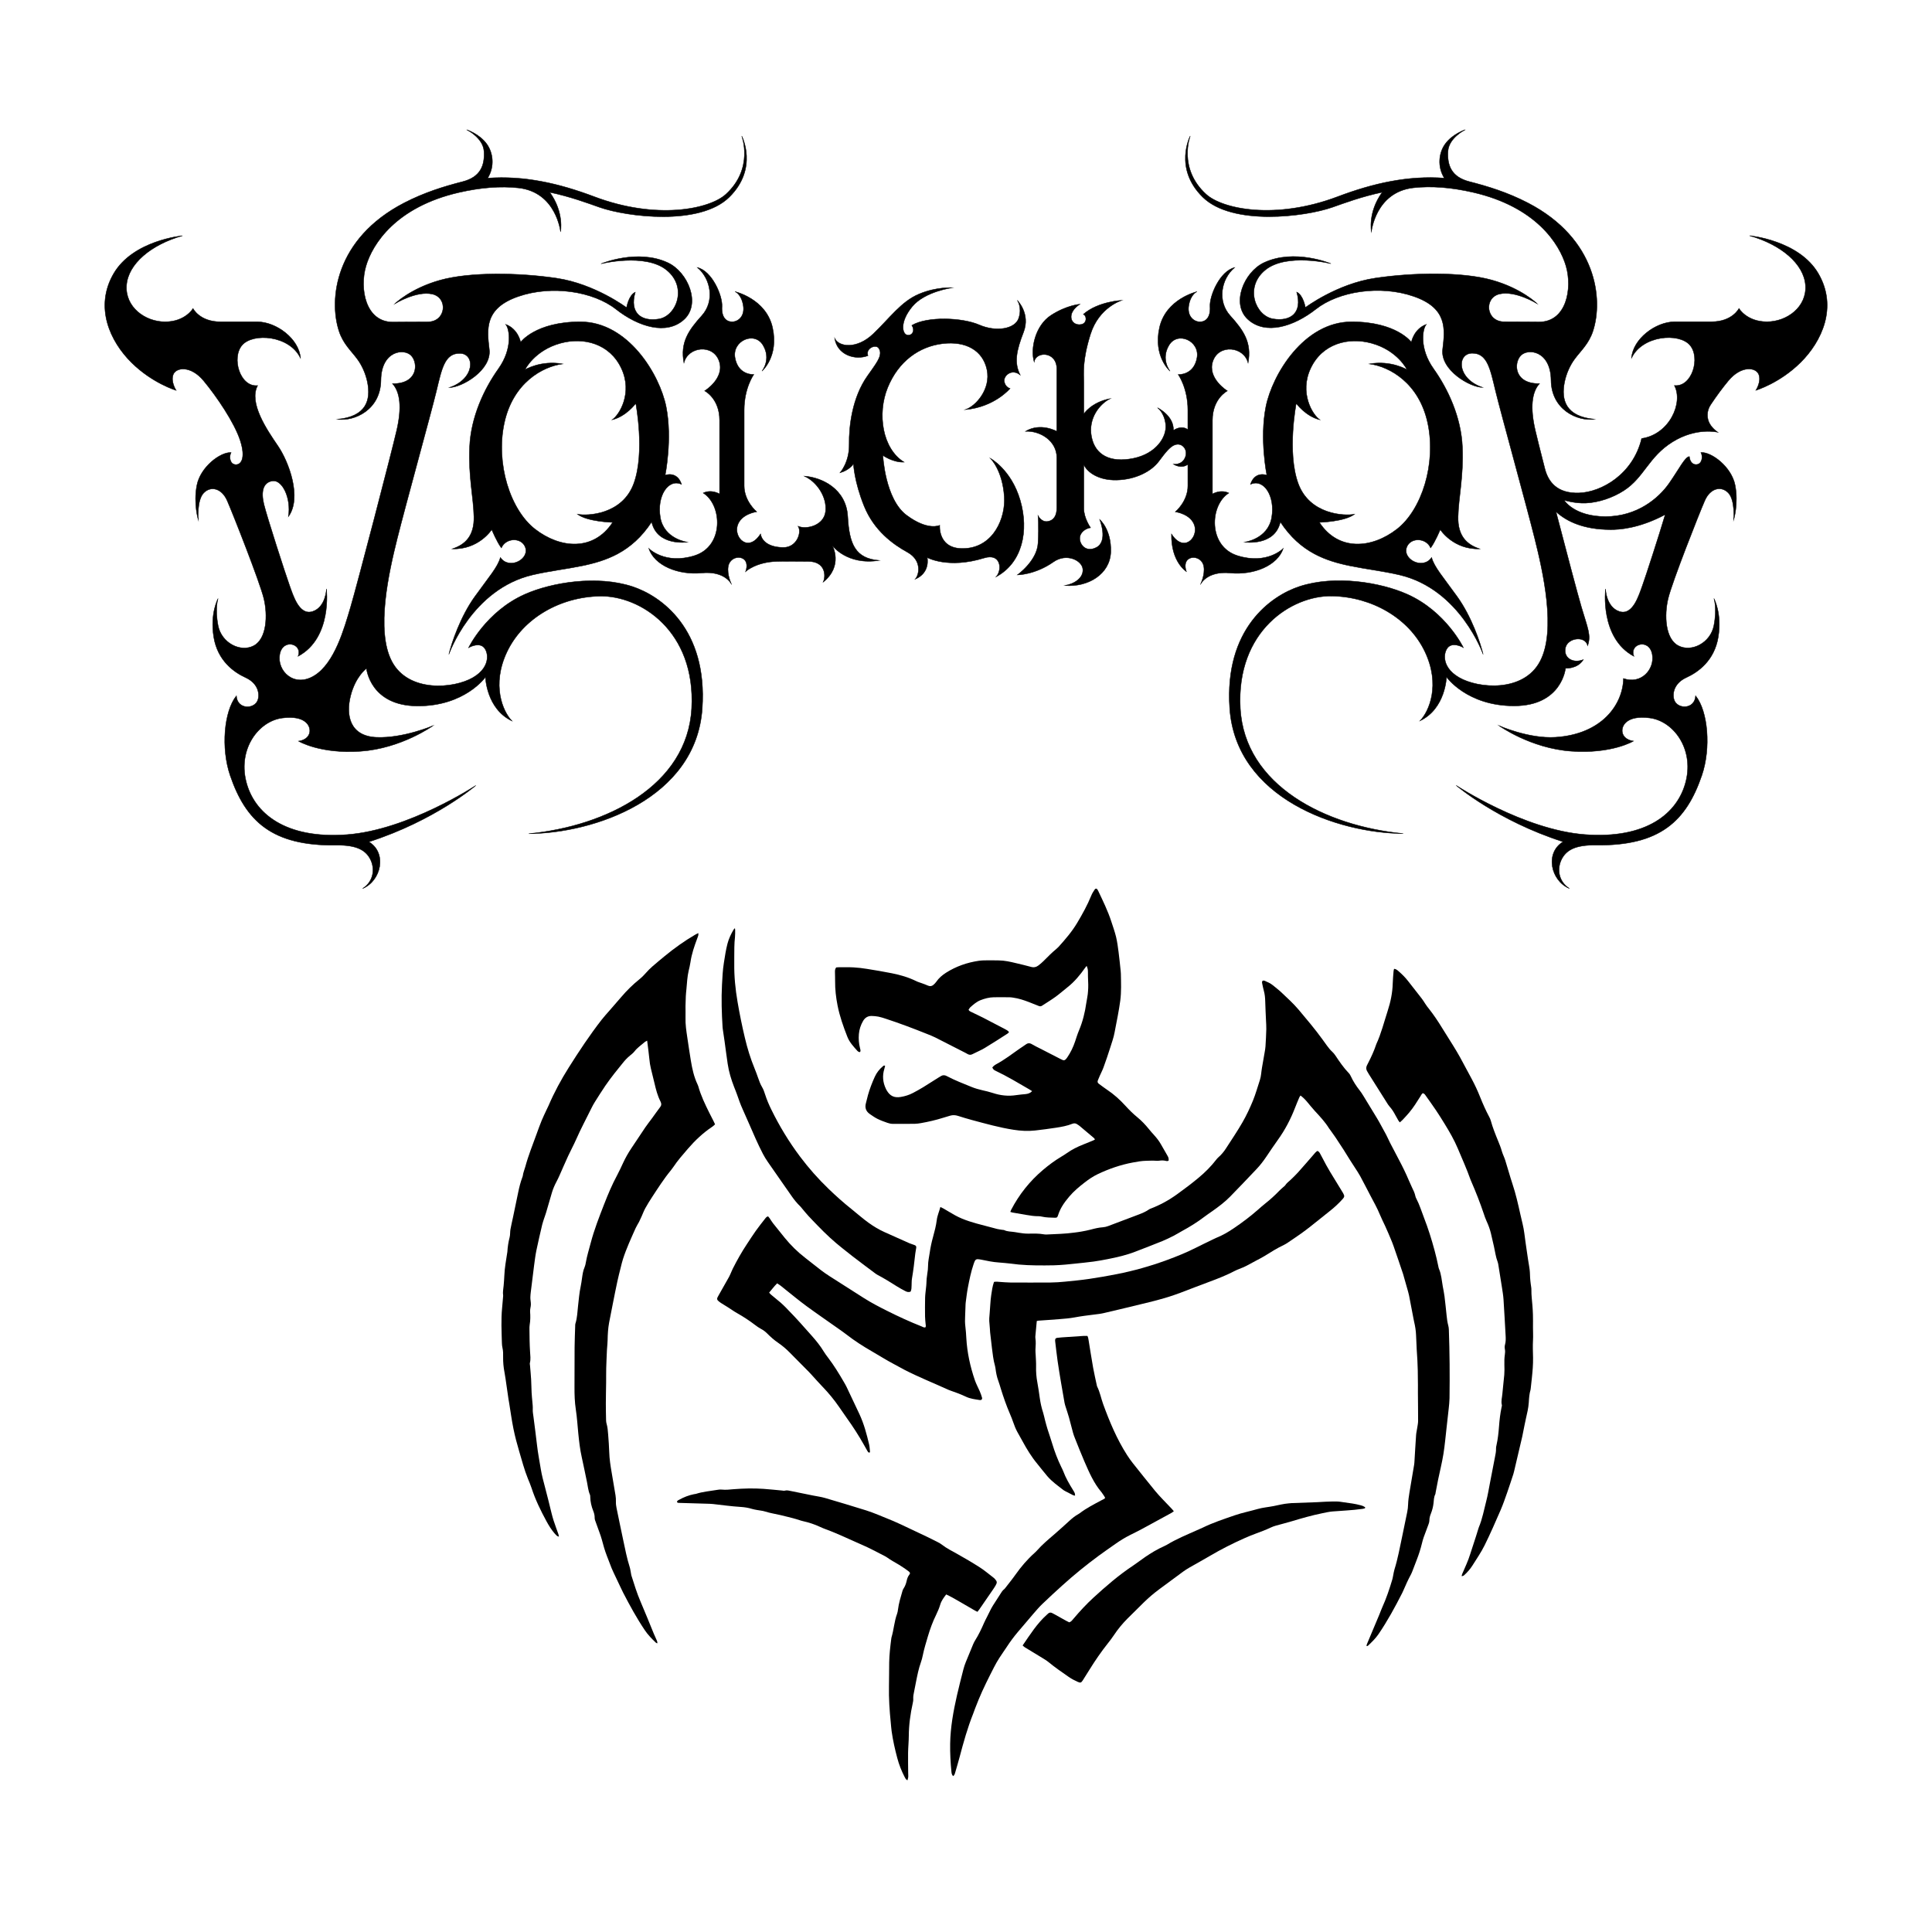
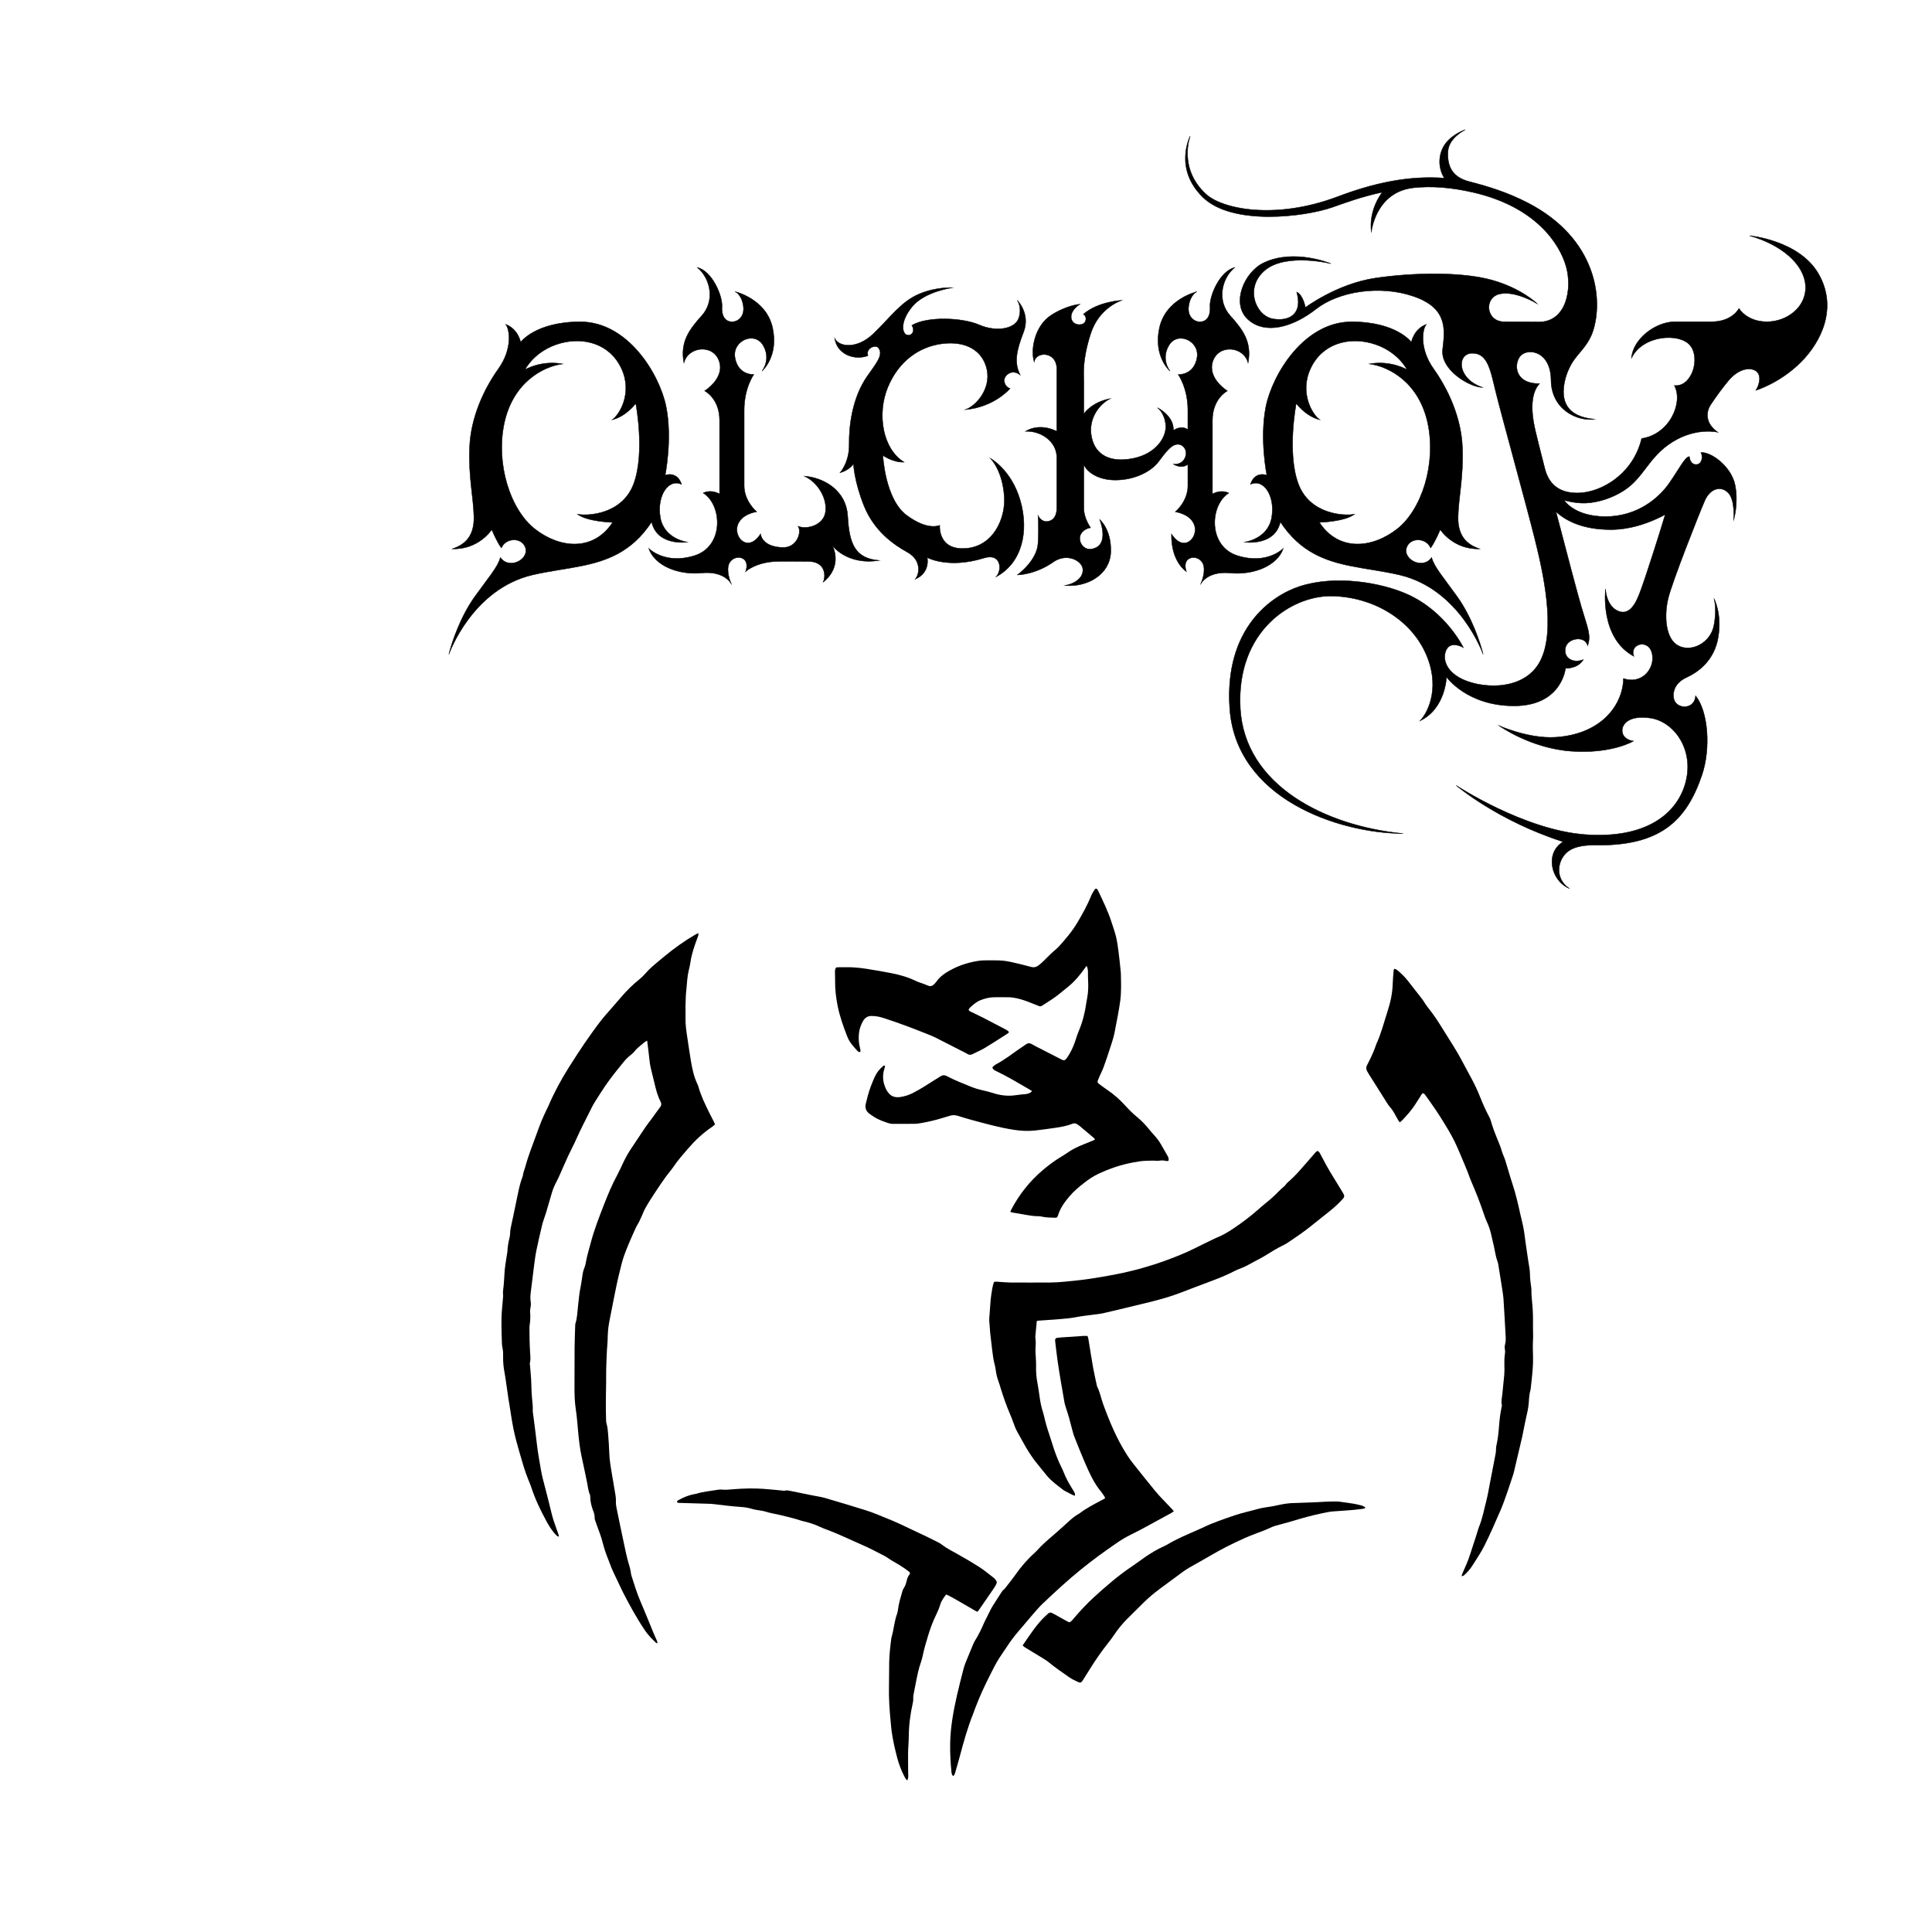
<svg xmlns="http://www.w3.org/2000/svg" version="1.1" id="Layer_1" x="0px" y="0px" viewBox="0 0 1133.86 1133.86" style="enable-background:new 0 0 1133.86 1133.86;" xml:space="preserve">
  <style type="text/css">
	.st0{fill-rule:evenodd;clip-rule:evenodd;stroke:#000000;stroke-width:0.25;stroke-miterlimit:10;}
</style>
  <g>
    <path class="st0" d="M697.13,252.16c0-4.17,0-8.11,0-11.45c0-13.06-5.65-20.92-5.65-20.92s9.21,0.66,11.03-9.9   c1.69-9.83-11.31-15.69-16.4-7.35c-5.09,8.34,0.57,15.27,0.57,15.27s-9.95-8.45-6.22-25.45c3.73-16.99,22.05-21.2,22.05-21.2   s-3.63,1.34-4.81,7.92c-1.18,6.58,3,9.79,6.5,9.79c3.51,0,6.31-2.63,5.94-8.94c-0.37-6.31,5.8-20.85,14.42-22.9   c-7.9,6.69-10.31,19.71-2.54,28.27c7.77,8.56,12.75,15.77,10.46,27.71c-2.43-9.73-17.09-11.27-20.64-1.13   c-3.55,10.14,8.48,17.53,8.48,17.53s-8.76,4.43-8.76,17.25c0,12.81,0,43.26,0,43.26s4.64-2.91,9.61-0.57   c-11.2,7-12.39,31.26,5.09,36.76c17.48,5.49,26.86-4.24,26.86-4.24c-3.36,10.04-17.17,15.76-31.1,14.42   c-13.93-1.34-17.53,6.79-17.53,6.79s2.91-5.78,1.98-10.74c-0.93-4.96-6.55-6.4-9.33-3.96c-2.78,2.45-0.85,7.07-0.85,7.07   s-9.1-5.56-8.76-22.05c7.21,11.19,15.64,2.23,13.57-4.81c-2.07-7.03-11.31-8.2-11.31-8.2s7.35-6.1,7.35-15.27   c0-3.03,0-7.49,0-12.57c-4.07,2.91-8.48-0.15-8.48-0.15s4.81,0.74,6.79-3.68c1.97-4.41-1.14-8.43-4.81-7.92   c-3.67,0.51-6.67,4.84-10.74,10.18c-4.07,5.34-13.01,10.49-24.6,10.74c-10.46,0.23-17.19-4.47-19.23-9.05c0,10.42,0,20.03,0,25.73   c0,5.7,3.96,11.31,3.96,11.31s-4.23,0.45-5.94,4.24c-1.71,3.79,2.21,11.01,9.33,7.35c7.13-3.66,1.98-16.4,1.98-16.4   s6.89,5.73,6.5,18.94c-0.39,13.22-13.5,20.88-26.86,19.79c5.53-0.98,10.91-4.48,10.46-9.61c-0.45-5.14-9.55-9.66-17.25-4.24   c-10.82,7.62-21.2,7.63-21.2,7.63s11.58-8.18,12.16-18.66c0.58-10.48,0-16.12,0-16.12s1.98,3.97,5.65,3.39   c3.68-0.58,5.37-3.47,5.37-8.2c0-4.73,0-18.88,0-29.12c0-10.25-10.13-16.03-18.38-15.55c8.87-5.37,18.38,0,18.38,0s0-25.67,0-36.47   c0-10.8-12.44-10.56-13.29-4.24c-2.36-7.83,0.7-21.48,9.9-27.42c9.2-5.95,16.96-6.5,16.96-6.5s-4.49,2.65-5.09,6.5   c-0.6,3.85,2.62,6.09,5.94,5.37c3.32-0.72,3.32-5.01,1.13-5.94c8.62-7.58,22.62-8.2,22.62-8.2s-13.39,3.98-18.38,19.79   c-4.99,15.81-3.96,23.32-3.96,28.27c0,4.95,0,18.66,0,18.66s4.21-6.85,15.55-9.05c-5.98,2.9-13.15,11.41-11.03,22.34   c2.12,10.93,11.14,15.49,24.6,12.72c13.46-2.77,19.69-12.65,18.94-19.79c-0.75-7.14-4.81-9.9-4.81-9.9s9.77,4.72,9.33,13.29   C691.95,250.38,695.1,250.55,697.13,252.16z" />
    <path class="st0" d="M771.38,325.04c-7.3-3.93-14.04-9.72-19.97-18.74c-3.23,14.45-20.92,11.87-20.92,11.87s13.63-1.76,15.83-14.42   c2.2-12.66-4.68-23.1-12.44-19.51c2.62-8.04,9.61-5.37,9.61-5.37s-4.34-21.23-0.57-40.15c3.78-18.92,22.34-49.87,50.33-49.87   c26.45,0,35.06,11.98,35.06,11.98s1.41-7.75,8.76-10.46c-2.28,2.67-4.19,14.16,4.24,26.01c8.43,11.85,16.24,28.37,16.96,46.09   s-2.27,29.17-2.54,40.71c-0.28,11.54,5.31,16.54,12.72,18.94c-15.58,0.57-23.18-11.31-23.18-11.31s-3.03,7.31-5.65,10.74   c-2.62-5.94-11.36-6.27-13.85-0.85c-3.34,7.26,9.15,14.08,14.42,6.5c1.63,5.71,6.49,11.11,14.98,22.9   c8.49,11.79,13.63,27.14,15.27,33.93c0,0-13.39-38.31-49.2-46.65c-9.82-2.28-19.54-3.36-28.82-5.27   C785.07,330.62,777.99,328.59,771.38,325.04z M774.31,306.58c0,0,14.8-0.35,20.64-4.81c-5.9,1.17-26.42,0.27-33.08-18.09   c-6.66-18.37-1.13-46.93-1.13-46.93s5.53,7.6,13.85,9.61c-4.3-2.88-12.18-15.82-5.37-30.25c6.81-14.43,22.02-18.4,35.62-14.7   c15.41,4.19,20.92,15.55,20.92,15.55s-9.31-5.65-22.05-3.39c11.7,1.55,29.13,11.06,34.21,34.78c5.08,23.72-3.44,50.81-18.09,62.2   C805.17,321.93,785.59,323.75,774.31,306.58z" />
    <path class="st0" d="M492.99,277.46c0,0,5.55-6.1,5.37-16.68c-0.17-10.58,1.78-27.52,10.74-40.15c3.92-5.52,5.85-8.21,6.79-10.46   c1.2-2.91,0.66-4.63-0.28-5.94c-1.68-2.31-7.78,0.17-6.22,4.52c-7.59,2.88-18.02-0.46-19.51-10.18c2.31,5,12.85,6.68,22.62-2.65   c9.77-9.33,16.41-18.98,26.86-23.36c10.45-4.38,19.51-3.68,19.51-3.68s-16.06,2.09-23.47,11.03c-7.41,8.94-5.93,15.94-3.11,16.68   c2.82,0.74,5.02-2.39,2.83-5.65c9.1-5.43,29.67-4.59,39.58-0.28c9.91,4.31,21.09,2.47,23.18-3.96c2.09-6.43-0.85-10.46-0.85-10.46   s7.87,7.83,3.68,18.66c-4.2,10.83-5.69,17.94-1.98,25.16c-5.01-4.06-10.01,0.59-9.33,3.96c0.68,3.37,3.39,3.96,3.39,3.96   s-9.1,10.95-26.29,12.44c6.29-2.05,15.11-12.17,12.72-23.47c-2.39-11.3-12.33-16.91-26.01-15.27   c-13.69,1.65-25.87,10.22-32.23,25.73c-6.36,15.51-3.07,36.05,9.61,43.82c-6.57,0.25-12.44-3.96-12.44-3.96s1.21,25.59,13.85,35.06   c12.65,9.46,19.51,5.94,19.51,5.94s-1.32,14.79,15.27,13.57c16.59-1.22,23.4-18.08,22.62-30.25c-1.03-15.92-8.2-22.62-8.2-22.62   s12.25,6.53,17.53,24.6c5.28,18.07,1.17,36.78-14.14,44.95c3.63-3.79,3.11-14.18-7.07-11.03c-21.06,6.53-33.36-0.28-33.36-0.28   s2.06,8.82-7.07,12.72c2.55-2.79,3.93-11.18-4.52-15.83c-8.45-4.65-19.59-12.64-25.45-27.14c-5.85-14.51-6.22-24.6-6.22-24.6   S498.31,276,492.99,277.46z" />
    <path class="st0" d="M380.75,321.85c0,0,9.38,9.73,26.86,4.24c17.48-5.49,16.29-29.76,5.09-36.76c4.97-2.34,9.61,0.57,9.61,0.57   s0-30.44,0-43.26c0-12.81-8.76-17.25-8.76-17.25s12.03-7.39,8.48-17.53c-3.55-10.14-18.21-8.6-20.64,1.13   c-2.29-11.94,2.7-19.14,10.46-27.71c7.77-8.56,5.36-21.59-2.54-28.27c8.62,2.05,14.79,16.59,14.42,22.9   c-0.37,6.31,2.43,8.94,5.94,8.94c3.51,0,7.68-3.21,6.5-9.79c-1.18-6.58-4.81-7.92-4.81-7.92s18.33,4.21,22.05,21.2   c3.73,16.99-6.22,25.45-6.22,25.45s5.65-6.93,0.57-15.27c-5.09-8.34-18.09-2.48-16.4,7.35c1.82,10.55,11.03,9.9,11.03,9.9   s-5.65,7.86-5.65,20.92c0,13.06,0,35.22,0,44.39c0,9.17,7.35,15.27,7.35,15.27s-9.24,1.17-11.31,8.2   c-2.07,7.03,6.36,15.99,13.57,4.81c0.93,5.04,6.02,7.92,13.57,7.92c7.55,0,10.83-8.68,8.48-12.44c4.95,2.13,15.24-0.42,16.12-8.76   c0.88-8.35-5.01-17.26-12.44-20.64c10.08,0.71,24.55,7.34,25.45,23.75c0.9,16.41,4.59,24.56,18.38,25.73   c-18.97,2.98-27.43-8.76-27.43-8.76s6.66,11.85-5.37,21.49c1.79-3.88,1.22-12.16-8.76-12.16s-11.63-0.18-18.38,0   c-12.31,0.33-18.38,5.94-18.38,5.94s1.93-4.62-0.85-7.07c-2.78-2.45-8.4-1-9.33,3.96s1.98,10.74,1.98,10.74s-3.6-8.13-17.53-6.79   C397.92,337.61,384.11,331.89,380.75,321.85z" />
    <path class="st0" d="M362.48,325.04c7.3-3.93,14.04-9.72,19.97-18.74c3.23,14.45,20.92,11.87,20.92,11.87s-13.63-1.76-15.83-14.42   c-2.2-12.66,4.68-23.1,12.44-19.51c-2.62-8.04-9.61-5.37-9.61-5.37s4.34-21.23,0.57-40.15c-3.78-18.92-22.34-49.87-50.33-49.87   c-26.45,0-35.06,11.98-35.06,11.98s-1.41-7.75-8.76-10.46c2.28,2.67,4.19,14.16-4.24,26.01c-8.43,11.85-16.24,28.37-16.96,46.09   s2.27,29.17,2.54,40.71c0.28,11.54-5.31,16.54-12.72,18.94c15.58,0.57,23.18-11.31,23.18-11.31s3.03,7.31,5.65,10.74   c2.62-5.94,11.36-6.27,13.85-0.85c3.34,7.26-9.15,14.08-14.42,6.5c-1.63,5.71-6.49,11.11-14.98,22.9   c-8.49,11.79-13.63,27.14-15.27,33.93c0,0,13.39-38.31,49.2-46.65c9.82-2.28,19.54-3.36,28.82-5.27   C348.79,330.62,355.87,328.59,362.48,325.04z M359.55,306.58c0,0-14.8-0.35-20.64-4.81c5.9,1.17,26.42,0.27,33.08-18.09   c6.66-18.37,1.13-46.93,1.13-46.93s-5.53,7.6-13.85,9.61c4.3-2.88,12.18-15.82,5.37-30.25c-6.81-14.43-22.02-18.4-35.62-14.7   c-15.41,4.19-20.92,15.55-20.92,15.55s9.31-5.65,22.05-3.39c-11.7,1.55-29.13,11.06-34.21,34.78c-5.08,23.72,3.44,50.81,18.09,62.2   C328.69,321.93,348.27,323.75,359.55,306.58z" />
    <path class="st0" d="M928.12,356.34c-1.98-6.66-8.67-31.88-14.95-56.03c6.3,5.71,16.19,10.51,32.19,10.51   c4.44,0,16.05-0.4,31.93-8.82c-3.68,12.42-11.47,36.36-13.27,41.34c-2.19,6.06-5.71,18.05-13.57,15.55   c-7.86-2.5-8.2-13.29-8.2-13.29s-3.58,28.79,16.68,39.58c-3.02-7.31,8.99-10.86,10.74-1.13c1.58,8.77-6.54,17.86-16.89,14.14   c-0.29,15.26-12.61,32.76-39.94,34.49c-15.63,0.99-33.08-6.79-33.08-6.79s18.49,13.31,42.41,14.98   c23.92,1.68,36.47-5.94,36.47-5.94s-5.57-0.49-6.5-5.09c-0.75-3.68,2.31-10.31,16.12-8.48c13.81,1.82,25.86,17.9,21.2,37.04   c-4.66,19.14-23.47,34.12-59.37,31.38c-35.9-2.74-75.49-28.84-75.49-28.84s24.17,20.72,62.77,33.08   c-10.88,6.58-7.18,22.98,3.68,27.42c-6.84-4.42-7.22-12.06-4.52-17.25c2.69-5.19,7.86-8.37,20.07-8.2   c37.7,0.53,53.09-14.23,62.2-41c5.4-15.87,3.66-37.53-3.68-46.65c-0.47,8.33-11.18,8.05-12.72,1.98   c-1.03-4.04,0.58-9.64,7.35-12.72s16.38-9.84,18.66-23.75c2.28-13.91-2.54-22.62-2.54-22.62s1.96,5.57,0,15.83   c-1.96,10.27-13.17,15.98-20.92,11.87c-7.75-4.1-8.29-17.98-5.94-27.71c2.35-9.73,18.21-49.9,21.49-57.39   c3.28-7.5,9.77-8.85,13.85-4.52c4.09,4.32,3.11,15.83,3.11,15.83s2.96-9.53,0.85-20.36c-2.11-10.83-13.9-19.63-20.07-19.23   c1.31,2.39,0.71,6.77-2.54,7.07c-1.98,0.18-3.87-1.19-4.26-4.68c-2.58,0.25-5.74,6.93-11.85,15.71   c-6.12,8.78-18.79,19.51-37.32,19.51c-18.53,0-24.31-9.61-24.31-9.61s6.29,1.97,12.72,1.7c7.57-0.33,15.88-3.18,22.34-7.35   c11.94-7.71,14.44-19.78,28.56-28.56c14.12-8.77,26.58-5.65,26.58-5.65s-3.08-1.99-4.81-5.09c-1.74-3.13-1.83-7.4,0.55-11   c3.51-5.3,7.26-10.31,10.47-14.17c7.55-9.07,16.15-7.91,17.81-3.68c1.67,4.23-1.7,9.33-1.7,9.33s13.94-4.14,26.29-16.4   c12.35-12.26,21.83-32.34,10.46-52.02c-11.37-19.69-40.43-22.34-40.43-22.34c18.38,5.21,31.91,16.5,32.8,29.12   c0.89,12.62-10.76,21.38-22.62,21.38s-16.4-7.81-16.4-7.81s-3.87,7.81-16.12,7.81c-5.23,0-10.05,0-21.49,0   c-11.44,0-24.68,10.21-25.45,21.31c6.39-13.36,27.75-15.01,34.21-7.63c6.46,7.38,1.33,24.78-9.05,23.75   c5.35,10.11-2.86,28.68-19.23,31.1c-5.06,21.13-23.73,31.53-36.76,31.95c-13.03,0.42-18.11-6.67-20.06-14.3   c-2.74-10.7-4.86-19.19-5.67-22.74c-2.96-12.97-2.05-22.07,2.54-27.14c-14.81,0.25-15.27-11.86-11.03-16.4   c4.25-4.54,17.62-2.91,17.81,14.42c0.19,17.33,15.48,24.26,25.45,22.9c-16.84-1.61-19.64-11.25-17.53-21.77   c0.94-4.69,3.03-9.64,5.94-13.57c3.62-4.9,8.27-8.86,10.74-16.4c6.1-18.59,2.34-54.21-38.17-75.21   c-11.92-6.18-23.45-9.71-34.42-12.52c-10.6-2.72-12.98-9.69-12.51-17.73c0.47-8.04,10.18-12.72,10.18-12.72s-7.52,2.4-11.87,8.48   c-3.58,5-4.72,13-0.45,19.92c-21.22-1.56-41.59,2.97-62.59,10.9c-36.55,13.79-67.57,7.35-77.19-1.41   c-16.66-15.18-9.33-34.21-9.33-34.21s-9.97,18.9,7.35,35.91c17.32,17.01,60.15,11.52,76.05,5.94c7.15-2.51,17.12-6.24,29.28-8.82   c-8.61,11.83-6.38,23.24-6.38,23.24s2.4-23.34,24.65-25.85c10.63-1.2,22.43-0.22,35.01,2.67c36.83,8.45,50.75,30.13,54.57,43.26   c3.81,13.13,0.36,32.8-15.83,32.8c-3.75,0-9.43-0.11-20.36-0.11c-10.93,0-12.12-14.11-2.83-16.29c9.29-2.18,22.05,5.65,22.05,5.65   s-9.17-9.01-26.58-13.85c-17.41-4.85-45.94-4.47-68.42-1.13c-22.48,3.34-41,17.25-41,17.25s-1.18-7.28-5.09-9.05   c3.54,12.21-3.58,17.42-13.85,15.72c-10.28-1.7-17.03-18.62-4.52-28.73c12.51-10.11,38.45-3.68,38.45-3.68s-21.43-8.99-39.3-0.57   c-11.69,5.51-19.52,24.17-9.33,33.36c10.19,9.19,26.57,4.34,39.86-6.11c13.3-10.45,37.59-14.33,57.39-7.46   c19.8,6.87,18.4,19.01,16.96,31.1c-1.43,12.09,16.01,22.29,23.47,22.34c-15.18-5.04-15.27-19.92-6.22-20.07   c9.05-0.15,10.71,9.35,13.85,22.34c3.15,12.99,18.02,66.66,22.9,86.23c4.88,19.57,12.84,54.19,3.11,72.38   c-9.73,18.19-36.19,15.91-47.5,9.33c-11.31-6.58-8.98-16.29-5.65-18.38c3.33-2.09,8.2,0.85,8.2,0.85s-10.2-21.24-33.08-31.38   c-15.63-6.93-42.26-11.32-63.05-4.52c-16.74,5.47-44.21,24.8-41,71.53c3.64,53.02,63.65,73.28,101.78,73.51   c-45.36-4.36-93.07-28.06-95.56-73.51c-2.49-45.45,30.16-66.28,53.72-65.88c23.56,0.41,45.22,12.97,54.57,32.51   c9.35,19.55,2.53,35.21-2.83,40.71c15.05-7.13,15.55-25.73,15.55-25.73s11.99,17.07,39.87,16.96   c27.88-0.11,29.97-22.05,29.97-22.05s7.11,0.45,10.46-5.09c-6.33,2.52-11.85-1.27-10.46-7.07c1.38-5.79,11.59-7.18,13.01-1.13   C933.89,372.85,931.85,368.9,928.12,356.34z" />
-     <path class="st0" d="M322.63,112.85c12.16,2.58,22.13,6.31,29.28,8.82c15.9,5.58,58.74,11.07,76.05-5.94   c17.32-17.01,7.35-35.91,7.35-35.91s7.33,19.03-9.33,34.21c-9.62,8.76-40.64,15.2-77.19,1.41c-21.01-7.93-41.38-12.46-62.59-10.9   c4.27-6.92,3.13-14.91-0.45-19.92c-4.36-6.09-11.87-8.48-11.87-8.48s9.71,4.68,10.18,12.72c0.47,8.04-1.91,15.01-12.51,17.73   c-10.98,2.81-22.51,6.35-34.42,12.52c-40.51,20.99-44.27,56.62-38.17,75.21c2.47,7.54,7.12,11.5,10.74,16.4   c2.91,3.93,5,8.89,5.94,13.57c2.11,10.52-0.69,20.16-17.53,21.77c9.96,1.36,25.25-5.58,25.45-22.9   c0.19-17.33,13.56-18.96,17.81-14.42c4.25,4.54,3.79,16.65-11.03,16.4c4.6,5.07,5.5,14.17,2.54,27.14   c-2.96,12.97-23.41,91.49-27.14,104.05c-3.74,12.56-9.28,32.73-21.2,40.15c-11.93,7.42-22.11-2.71-20.36-12.44   c1.76-9.73,13.77-6.18,10.74,1.13c20.26-10.79,16.68-39.58,16.68-39.58s-0.34,10.79-8.2,13.29c-7.86,2.5-11.38-9.49-13.57-15.55   c-2.19-6.06-13.25-40.23-14.98-47.5c-1.73-7.27-0.52-12.77,5.09-13.57c5.61-0.8,11.02,9.77,9.33,20.92   c8.07-11.15,0.21-32.16-6.22-41.56c-6.43-9.4-17.22-25.23-11.87-35.34c-10.37,1.03-15.51-16.37-9.05-23.75   c6.46-7.38,27.82-5.73,34.21,7.63c-0.76-11.11-14.01-21.31-25.45-21.31c-11.44,0-16.26,0-21.49,0c-12.24,0-16.12-7.81-16.12-7.81   s-4.54,7.81-16.4,7.81c-11.86,0-23.51-8.75-22.62-21.38c0.89-12.62,14.41-23.91,32.8-29.12c0,0-29.06,2.65-40.43,22.34   c-11.37,19.69-1.89,39.77,10.46,52.02c12.35,12.26,26.29,16.4,26.29,16.4s-3.36-5.1-1.7-9.33c1.67-4.23,10.27-5.4,17.81,3.68   c7.55,9.07,18.08,24.51,21.49,35.06c3.41,10.55,0.43,14.43-2.83,14.14c-3.25-0.29-3.86-4.68-2.54-7.07   c-6.17-0.4-17.96,8.4-20.07,19.23c-2.11,10.83,0.85,20.36,0.85,20.36s-0.98-11.51,3.11-15.83c4.09-4.32,10.57-2.97,13.85,4.52   c3.28,7.5,19.14,47.67,21.49,57.39c2.35,9.73,1.81,23.6-5.94,27.71c-7.75,4.1-18.96-1.61-20.92-11.87c-1.96-10.27,0-15.83,0-15.83   s-4.82,8.71-2.54,22.62c2.28,13.91,11.89,20.66,18.66,23.75c6.77,3.09,8.38,8.68,7.35,12.72c-1.55,6.07-12.26,6.36-12.72-1.98   c-7.34,9.12-9.08,30.78-3.68,46.65c9.11,26.77,24.5,41.53,62.2,41c12.22-0.17,17.38,3.01,20.07,8.2   c2.69,5.19,2.32,12.83-4.52,17.25c10.86-4.45,14.55-20.84,3.68-27.42c38.6-12.36,62.77-33.08,62.77-33.08s-39.59,26.1-75.49,28.84   c-35.9,2.74-54.72-12.25-59.37-31.38c-4.66-19.14,7.39-35.21,21.2-37.04c13.81-1.82,16.86,4.8,16.12,8.48   c-0.93,4.6-6.5,5.09-6.5,5.09s12.55,7.62,36.47,5.94c23.92-1.68,42.41-14.98,42.41-14.98s-17.44,7.43-33.08,6.79   c-15.64-0.64-18.17-12.81-15.27-24.31c2.91-11.5,9.33-16.12,9.33-16.12s2.09,21.95,29.97,22.05c27.88,0.11,39.86-16.96,39.86-16.96   s0.5,18.6,15.55,25.73c-5.36-5.5-12.18-21.17-2.83-40.71c9.35-19.54,31.01-32.11,54.57-32.51c23.56-0.41,56.21,20.43,53.72,65.88   c-2.49,45.45-50.2,69.15-95.56,73.51c38.14-0.23,98.14-20.49,101.78-73.51c3.21-46.73-24.26-66.06-41-71.53   c-20.79-6.8-47.41-2.41-63.05,4.52c-22.88,10.14-33.08,31.38-33.08,31.38s4.87-2.93,8.2-0.85c3.33,2.09,5.66,11.8-5.65,18.38   c-11.31,6.58-37.77,8.86-47.5-9.33c-9.73-18.19-1.77-52.81,3.11-72.38c4.88-19.57,19.75-73.24,22.9-86.23   c3.15-12.99,4.8-22.49,13.85-22.34c9.05,0.15,8.96,15.03-6.22,20.07c7.46-0.04,24.9-10.24,23.47-22.34   c-1.43-12.09-2.84-24.23,16.96-31.1c19.8-6.87,44.1-2.99,57.39,7.46c13.3,10.45,29.68,15.3,39.86,6.11   c10.19-9.19,2.36-27.85-9.33-33.36c-17.86-8.43-39.3,0.57-39.3,0.57s25.95-6.44,38.45,3.68c12.51,10.11,5.75,27.03-4.52,28.73   c-10.28,1.7-17.4-3.52-13.85-15.72c-3.91,1.77-5.09,9.05-5.09,9.05s-18.52-13.9-41-17.25c-22.48-3.34-51.01-3.72-68.42,1.13   c-17.41,4.85-26.58,13.85-26.58,13.85s12.76-7.83,22.05-5.65c9.29,2.18,8.1,16.29-2.83,16.29c-10.93,0-16.6,0.11-20.36,0.11   c-16.19,0-19.65-19.67-15.83-32.8c3.81-13.13,17.74-34.81,54.57-43.26c12.58-2.88,24.38-3.87,35.01-2.67   c22.25,2.51,24.65,25.85,24.65,25.85S331.24,124.67,322.63,112.85z" />
  </g>
  <g>
-     <path d="M551.9,708.35c0.72,0.36,1.31,0.62,1.87,0.94c2.28,1.33,4.54,2.71,6.84,3.99c1.27,0.71,2.61,1.33,3.95,1.9   c5.71,2.38,11.74,3.68,17.68,5.29c0.99,0.27,1.97,0.57,2.97,0.79c1,0.22,2.02,0.35,3.03,0.51c0.36,0.06,0.77,0,1.08,0.15   c1.97,0.98,4.16,0.81,6.24,1.17c1.66,0.29,3.32,0.56,5,0.76c1.09,0.13,2.19,0.18,3.29,0.15c2.94-0.06,5.87-0.12,8.78,0.4   c0.5,0.09,1.03,0.13,1.54,0.11c5.5-0.27,11-0.37,16.47-1.14c1.38-0.19,2.77-0.35,4.14-0.61c1.8-0.33,3.61-0.67,5.37-1.14   c2.34-0.63,4.68-1.2,7.12-1.36c1.01-0.07,2.04-0.32,2.99-0.67c6.11-2.28,12.21-4.61,18.31-6.92c1.99-0.76,3.94-1.61,5.7-2.83   c0.3-0.21,0.63-0.38,0.97-0.5c5.59-2.13,10.78-4.99,15.61-8.48c4.34-3.13,8.64-6.36,12.74-9.79c3.71-3.1,7.15-6.54,10.12-10.39   c0.4-0.52,0.83-1.03,1.32-1.46c1.73-1.51,3.19-3.25,4.43-5.17c3.3-5.12,6.73-10.16,9.76-15.44c2.33-4.05,4.33-8.33,6.11-12.66   c1.61-3.92,2.73-8.05,4.07-12.09c0.77-2.32,0.8-4.77,1.22-7.15c0.54-3.03,1.07-6.07,1.58-9.1c0.2-1.16,0.42-2.32,0.49-3.48   c0.21-3.37,0.39-6.74,0.48-10.12c0.05-1.76-0.11-3.52-0.18-5.27c-0.15-3.67-0.36-7.33-0.45-11c-0.05-2.14-0.24-4.24-0.82-6.31   c-0.34-1.2-0.57-2.43-0.84-3.64c-0.08-0.36-0.17-0.71-0.21-1.08c-0.1-0.95,0.44-1.42,1.31-1.18c0.07,0.02,0.14,0.03,0.21,0.06   c1.68,0.74,3.38,1.43,4.81,2.62c1.69,1.41,3.47,2.73,5.06,4.24c3.45,3.28,7,6.46,10.08,10.12c4.81,5.74,9.67,11.43,14.05,17.52   c0.86,1.19,1.73,2.37,2.58,3.57c0.94,1.32,1.96,2.55,3.16,3.66c0.69,0.64,1.3,1.4,1.82,2.18c2.4,3.61,4.83,7.19,7.86,10.32   c0.55,0.56,0.94,1.31,1.28,2.04c1.35,2.87,3.06,5.51,5.02,8c0.82,1.03,1.54,2.14,2.23,3.27c2.73,4.44,5.42,8.89,8.13,13.35   c0.46,0.75,0.89,1.52,1.32,2.29c1.31,2.38,2.64,4.74,3.9,7.14c0.82,1.56,1.5,3.18,2.3,4.75c1.71,3.33,3.45,6.64,5.2,9.94   c2.1,3.95,4.08,7.96,5.81,12.09c0.57,1.35,1.19,2.68,1.8,4.01c0.8,1.73,1.72,3.41,2.07,5.31c0.09,0.5,0.32,0.98,0.55,1.43   c1.89,3.58,3.04,7.46,4.5,11.21c2.45,6.29,4.46,12.72,6.22,19.25c0.82,3.05,1.55,6.11,2.17,9.2c0.1,0.5,0.18,1.02,0.38,1.49   c1.43,3.28,1.62,6.82,2.24,10.28c0.35,1.95,0.77,3.89,1.02,5.85c0.47,3.79,0.86,7.58,1.25,11.38c0.2,1.97,0.45,3.93,0.97,5.85   c0.21,0.77,0.31,1.58,0.34,2.38c0.48,13.43,0.58,26.86,0.39,40.29c-0.03,2.05-0.27,4.1-0.48,6.14c-0.37,3.57-0.79,7.14-1.2,10.71   c-0.61,5.32-1.06,10.66-1.91,15.95c-0.81,4.99-2.06,9.91-3.08,14.86c-0.54,2.58-1.01,5.18-1.51,7.77   c-0.06,0.29-0.02,0.62-0.15,0.86c-0.89,1.68-0.85,3.53-1.06,5.34c-0.24,2.13-0.79,4.18-1.58,6.16c-0.49,1.24-0.84,2.48-0.84,3.84   c0,0.71-0.19,1.45-0.44,2.13c-0.94,2.62-1.97,5.21-2.91,7.83c-0.42,1.17-0.73,2.38-1.03,3.59c-0.8,3.28-1.81,6.5-3.05,9.64   c-0.84,2.11-1.62,4.25-2.44,6.37c-0.29,0.75-0.58,1.51-0.96,2.22c-1.65,3.03-3.07,6.17-4.42,9.34c-0.23,0.54-0.48,1.07-0.74,1.6   c-4.2,8.24-8.61,16.36-13.83,24.02c-1.75,2.57-3.96,4.71-6.2,6.83c-0.15,0.14-0.38,0.18-0.58,0.26c-0.04,0.02-0.12-0.04-0.31-0.13   c0.08-0.76,0.42-1.47,0.73-2.2c2.28-5.41,4.55-10.81,6.82-16.22c0.57-1.35,1.03-2.75,1.64-4.08c2.44-5.35,4.29-10.92,5.97-16.54   c0.23-0.77,0.33-1.58,0.5-2.36c0.24-1.15,0.39-2.32,0.74-3.44c2.02-6.46,3.19-13.1,4.6-19.7c0.99-4.66,1.9-9.34,2.89-14   c0.32-1.51,0.48-3.01,0.52-4.56c0.07-2.26,0.41-4.53,0.77-6.77c0.89-5.5,1.86-10.99,2.78-16.49c0.12-0.72,0.15-1.46,0.2-2.19   c0.31-5.05,0.58-10.11,0.94-15.16c0.1-1.45,0.47-2.89,0.68-4.34c0.19-1.3,0.49-2.61,0.5-3.92c0.01-5.5-0.07-11.01-0.11-16.51   c-0.01-1.54,0.02-3.08,0.01-4.62c-0.02-2.86-0.04-5.72-0.1-8.58c-0.04-1.98-0.12-3.96-0.22-5.94c-0.11-2.12-0.29-4.24-0.4-6.37   c-0.15-2.78-0.28-5.57-0.38-8.36c-0.1-2.65-0.52-5.25-1.13-7.83c-0.13-0.57-0.24-1.15-0.35-1.72c-0.88-4.61-1.73-9.22-2.65-13.82   c-0.29-1.43-0.74-2.83-1.13-4.24c-0.61-2.19-1.24-4.37-1.86-6.55c-0.16-0.56-0.29-1.14-0.48-1.69c-1.88-5.56-3.72-11.12-5.68-16.65   c-0.9-2.55-2.03-5.03-3.07-7.53c-0.57-1.35-1.17-2.69-1.78-4.02c-1.01-2.2-2.13-4.35-3.04-6.58c-1.61-3.95-3.71-7.65-5.69-11.41   c-1.98-3.76-3.9-7.56-5.92-11.3c-0.94-1.74-2.08-3.37-3.14-5.04c-1.85-2.91-3.79-5.77-5.54-8.74c-1.38-2.33-2.98-4.51-4.41-6.81   c-1.43-2.3-3.08-4.47-4.63-6.69c-0.17-0.24-0.38-0.45-0.53-0.7c-2.33-3.78-5.34-6.99-8.33-10.22c-1.64-1.78-3.14-3.69-4.7-5.54   c-1.09-1.29-2.28-2.47-3.75-3.58c-0.26,0.41-0.54,0.73-0.7,1.1c-0.83,1.96-1.67,3.91-2.43,5.9c-2.59,6.75-5.89,13.1-10.12,18.98   c-2.36,3.27-4.59,6.64-6.85,9.98c-1.77,2.62-3.69,5.12-5.88,7.4c-5.13,5.35-10.18,10.78-15.39,16.05   c-3.15,3.19-6.74,5.88-10.4,8.47c-1.5,1.06-3.04,2.07-4.49,3.18c-4.21,3.22-8.69,6-13.34,8.52c-1.61,0.87-3.15,1.88-4.79,2.71   c-2.22,1.13-4.46,2.24-6.76,3.18c-5.23,2.12-10.51,4.13-15.77,6.17c-5.28,2.05-10.78,3.32-16.33,4.4   c-2.73,0.53-5.48,1.05-8.24,1.42c-3.63,0.49-7.29,0.83-10.93,1.22c-1.82,0.2-3.65,0.4-5.48,0.55c-2.27,0.18-4.54,0.38-6.81,0.42   c-6.9,0.12-13.8,0.17-20.68-0.45c-1.46-0.13-2.91-0.36-4.37-0.51c-2.41-0.25-4.82-0.53-7.23-0.69c-3.53-0.23-6.97-0.95-10.42-1.67   c-0.64-0.14-1.3-0.2-1.96-0.26c-0.83-0.08-1.42,0.33-1.77,1.05c-0.28,0.59-0.51,1.22-0.72,1.84c-1.54,4.53-2.49,9.2-3.38,13.88   c-0.55,2.88-0.86,5.8-1.26,8.71c-0.1,0.72-0.09,1.46-0.12,2.2c-0.08,1.98-0.12,3.96-0.22,5.94c-0.1,1.91-0.11,3.8,0.13,5.71   c0.3,2.33,0.45,4.67,0.58,7.02c0.48,8.48,2.28,16.7,5.03,24.71c0.76,2.21,1.92,4.27,2.84,6.43c0.52,1.21,0.98,2.45,1.33,3.71   c0.27,0.97-0.32,1.61-1.33,1.46c-2.75-0.42-5.53-0.74-8.09-1.96c-2.99-1.42-6.08-2.56-9.2-3.63c-0.42-0.14-0.83-0.29-1.23-0.48   c-8.66-3.97-17.55-7.46-26.01-11.86c-1.95-1.02-3.85-2.13-5.8-3.15c-4.42-2.31-8.62-5.01-12.94-7.49   c-5.16-2.96-10.16-6.17-14.86-9.82c-1.5-1.17-3.08-2.26-4.63-3.36c-6.29-4.45-12.65-8.8-18.87-13.35   c-4.26-3.12-8.32-6.51-12.46-9.79c-0.92-0.73-1.81-1.5-2.74-2.21c-0.63-0.48-1.32-0.9-2.05-1.4c-1.76,1.7-3.1,3.62-4.71,5.44   c0.38,0.42,0.67,0.83,1.04,1.14c1.91,1.61,3.86,3.16,5.76,4.79c1.05,0.9,2.03,1.9,3.03,2.87c0.52,0.51,1,1.07,1.52,1.6   c4.75,4.8,9.18,9.9,13.67,14.94c2.6,2.92,5.02,5.92,7.04,9.26c0.76,1.25,1.65,2.43,2.54,3.6c3.48,4.56,6.46,9.45,9.33,14.4   c0.55,0.95,1.11,1.9,1.58,2.9c2.52,5.3,5.05,10.59,7.52,15.92c2.64,5.69,4.24,11.71,5.66,17.79c0.31,1.35,0.35,2.76,0.49,4.15   c0.02,0.18-0.14,0.53-0.23,0.53c-0.26,0.02-0.62-0.03-0.76-0.19c-0.33-0.38-0.57-0.85-0.83-1.29c-0.58-1.02-1.16-2.04-1.73-3.07   c-3.06-5.45-6.44-10.68-10.08-15.75c-1.54-2.15-3.02-4.34-4.52-6.51c-2.92-4.24-6.18-8.2-9.76-11.9c-2.14-2.21-4.17-4.54-6.25-6.81   c-0.59-0.65-1.18-1.31-1.8-1.93c-3.76-3.81-7.53-7.62-11.31-11.42c-2.02-2.03-4.19-3.89-6.57-5.51c-2.38-1.61-4.52-3.52-6.54-5.55   c-1.05-1.05-2.18-1.92-3.51-2.61c-1.29-0.68-2.5-1.54-3.66-2.43c-3.33-2.54-6.82-4.82-10.48-6.88c-1.79-1-3.45-2.22-5.19-3.32   c-1.36-0.86-2.76-1.67-4.11-2.55c-0.67-0.43-1.32-0.92-1.9-1.47c-0.52-0.5-0.6-1.17-0.29-1.83c0.25-0.53,0.55-1.04,0.84-1.55   c1.99-3.51,4-7.01,5.96-10.54c0.57-1.02,0.98-2.12,1.46-3.19c0.24-0.53,0.46-1.08,0.72-1.6c2.52-4.98,5.24-9.84,8.34-14.49   c1.71-2.56,3.35-5.17,5.14-7.68c1.74-2.45,3.62-4.8,5.47-7.17c0.44-0.57,0.86-1.21,1.8-1.39c0.27,0.33,0.61,0.7,0.89,1.1   c0.67,0.96,1.24,2,1.97,2.92c2.27,2.88,4.57,5.74,6.89,8.58c3.54,4.33,7.5,8.25,11.94,11.67c3.14,2.42,6.21,4.93,9.36,7.33   c1.63,1.25,3.32,2.42,5.05,3.53c6.73,4.32,13.47,8.62,20.23,12.9c4.34,2.75,8.91,5.11,13.49,7.41c6.62,3.32,13.35,6.42,20.24,9.14   c0.72,0.29,1.41,0.83,2.27,0.56c0.38-0.65,0.17-1.3,0.11-1.95c-0.13-1.46-0.31-2.92-0.33-4.38c-0.04-3.67-0.06-7.34,0.03-11.01   c0.05-1.97,0.35-3.94,0.54-5.91c0.07-0.73,0.19-1.46,0.2-2.19c0.03-2.06,0.22-4.1,0.56-6.13c0.25-1.51,0.44-3.06,0.43-4.59   c-0.01-2.6,0.61-5.09,0.97-7.63c0.44-3.13,1.1-6.2,1.95-9.24c0.9-3.25,1.76-6.54,2.18-9.87   C550.09,713.37,551.21,711.03,551.9,708.35z" />
    <path d="M379.8,610.74c-0.65,0.37-1.06,0.53-1.37,0.79c-2.06,1.75-4.32,3.28-6.02,5.46c-0.76,0.97-1.76,1.77-2.73,2.55   c-1.66,1.35-3.09,2.92-4.4,4.6c-1.58,2.03-3.26,3.97-4.82,6c-1.79,2.33-3.57,4.66-5.22,7.09c-2.14,3.16-4.17,6.39-6.2,9.62   c-0.66,1.05-1.26,2.15-1.81,3.27c-3.03,6.19-6.32,12.25-9.09,18.58c-1.44,3.29-3.19,6.44-4.69,9.7c-1.75,3.79-3.39,7.64-5.09,11.46   c-0.54,1.2-1.1,2.4-1.72,3.56c-1.11,2.08-2.05,4.23-2.72,6.48c-1.17,3.93-2.29,7.89-3.45,11.82c-0.35,1.19-0.81,2.35-1.19,3.53   c-0.38,1.18-0.8,2.36-1.09,3.57c-1.16,5-2.36,9.99-3.39,15.02c-0.6,2.94-0.96,5.93-1.36,8.91c-0.57,4.29-1.08,8.59-1.6,12.88   c-0.23,1.89-0.52,3.79-0.58,5.69c-0.05,1.45,0.35,2.92,0.3,4.37c-0.04,1.37-0.56,2.71-0.45,4.13c0.19,2.57,0.19,5.13-0.25,7.68   c-0.16,0.93-0.14,1.9-0.13,2.86c0.04,4.33,0.08,8.65,0.36,12.98c0.14,2.18,0.45,4.39-0.11,6.57c-0.12,0.47,0.04,1.01,0.08,1.52   c0.22,2.7,0.49,5.41,0.65,8.11c0.15,2.56,0.15,5.14,0.28,7.7c0.09,1.83,0.29,3.65,0.45,5.48c0.13,1.45,0.31,2.89,0.23,4.37   c-0.08,1.52,0.25,3.06,0.44,4.59c0.68,5.46,1.44,10.91,2.05,16.37c0.54,4.82,1.48,9.56,2.26,14.34c0.56,3.42,1.45,6.73,2.34,10.06   c1.38,5.17,2.65,10.37,3.92,15.57c0.71,2.93,1.64,5.78,2.68,8.6c0.46,1.24,0.91,2.48,1.34,3.73c0.14,0.4,0.18,0.83,0.32,1.51   c-0.53-0.21-0.89-0.26-1.12-0.46c-0.54-0.49-1.05-1.02-1.53-1.58c-1.82-2.13-3.29-4.5-4.62-6.95c-3.44-6.32-6.59-12.77-8.82-19.65   c-0.59-1.81-1.36-3.56-2.08-5.33c-2.13-5.24-3.54-10.72-5.15-16.13c-1.29-4.35-2.46-8.76-3.36-13.21   c-1.03-5.03-1.7-10.12-2.53-15.19c-0.12-0.72-0.27-1.44-0.38-2.17c-0.59-4.06-1.17-8.13-1.76-12.19c-0.18-1.23-0.37-2.47-0.61-3.69   c-0.56-2.89-0.83-5.8-0.79-8.75c0.03-1.83,0.06-3.66-0.37-5.47c-0.22-0.92-0.32-1.89-0.34-2.84c-0.19-6.89-0.56-13.79,0.12-20.68   c0.22-2.26,0.39-4.53,0.59-6.79c0.01-0.15,0.04-0.3,0.02-0.44c-0.32-1.98,0.12-3.93,0.29-5.89c0.17-1.97,0.33-3.95,0.41-5.93   c0.17-4.49,1.03-8.88,1.69-13.31c0.02-0.15,0.07-0.29,0.08-0.43c0.15-2.94,0.6-5.82,1.34-8.67c0.38-1.47,0.21-3.07,0.47-4.59   c0.42-2.38,1.01-4.73,1.5-7.1c1.02-4.88,2.04-9.76,3.05-14.65c0.61-2.95,1.32-5.87,2.38-8.69c0.13-0.34,0.29-0.69,0.33-1.04   c0.2-1.84,0.99-3.53,1.46-5.29c1.75-6.53,4.3-12.78,6.59-19.12c0.97-2.69,1.94-5.38,3.02-8.03c0.86-2.1,1.88-4.14,2.83-6.2   c0.4-0.86,0.86-1.71,1.23-2.58c3.33-7.77,7.34-15.18,11.85-22.33c6.07-9.63,12.35-19.11,19.34-28.09c1.39-1.79,2.95-3.46,4.44-5.18   c2.31-2.66,4.64-5.3,6.92-7.98c3.29-3.87,6.89-7.42,10.85-10.6c1.38-1.11,2.6-2.36,3.76-3.69c1.15-1.32,2.41-2.57,3.73-3.73   c2.37-2.08,4.82-4.08,7.25-6.09c5.62-4.63,11.52-8.85,17.81-12.52c0.55-0.32,1.13-0.6,1.91-1.01c0.02,0.58,0.1,0.93,0.02,1.24   c-0.16,0.64-0.4,1.26-0.63,1.88c-1.69,4.54-3.29,9.1-3.98,13.93c-0.25,1.74-0.68,3.45-1.08,5.17c-0.81,3.45-0.94,6.97-1.28,10.48   c-0.14,1.46-0.31,2.92-0.38,4.38c-0.1,1.9-0.16,3.81-0.18,5.72c-0.02,2.27,0.08,4.55,0.01,6.82c-0.13,3.99,0.49,7.9,1.07,11.82   c0.67,4.5,1.33,9,2.07,13.48c0.79,4.78,1.82,9.51,3.93,13.93c0.16,0.33,0.31,0.67,0.41,1.02c1.52,5.47,3.97,10.56,6.49,15.62   c0.85,1.71,1.73,3.4,2.59,5.1c0.26,0.52,0.5,1.05,0.78,1.67c-0.39,0.35-0.75,0.7-1.13,1.02c-0.22,0.19-0.47,0.35-0.71,0.52   c-5.34,3.58-9.95,7.96-14.14,12.83c-2.97,3.45-5.98,6.86-8.5,10.66c-0.45,0.67-0.93,1.32-1.44,1.94c-4.08,4.93-7.5,10.33-11,15.66   c-1.41,2.15-2.77,4.33-4.01,6.58c-0.85,1.53-1.45,3.2-2.17,4.8c-0.48,1.07-0.95,2.14-1.48,3.18c-0.64,1.24-1.44,2.4-2.01,3.66   c-2.65,5.96-5.41,11.89-7.42,18.11c-0.52,1.6-0.91,3.25-1.31,4.88c-0.69,2.77-1.42,5.54-2.02,8.34c-0.93,4.3-1.77,8.62-2.63,12.93   c-0.75,3.74-1.5,7.47-2.2,11.22c-0.64,3.4-0.82,6.84-0.89,10.3c-0.03,1.61-0.21,3.21-0.32,4.82c-0.03,0.44-0.07,0.88-0.09,1.32   c-0.14,3.45-0.32,6.89-0.41,10.34c-0.07,2.79-0.02,5.58-0.05,8.36c-0.05,4.11-0.16,8.22-0.17,12.33c-0.01,3.3,0.07,6.6,0.14,9.9   c0.01,0.65,0.1,1.33,0.28,1.95c0.61,2.06,0.77,4.18,0.93,6.3c0.26,3.51,0.55,7.03,0.65,10.55c0.11,3.91,0.72,7.74,1.37,11.57   c0.77,4.56,1.58,9.11,2.31,13.67c0.2,1.23,0.27,2.49,0.23,3.73c-0.04,1.26,0.12,2.48,0.37,3.7c1.32,6.32,2.58,12.65,3.94,18.95   c1.12,5.23,2.12,10.5,3.75,15.61c0.38,1.18,0.51,2.43,0.76,3.65c0.1,0.5,0.14,1.02,0.3,1.51c1.63,5.17,3.23,10.35,5.39,15.35   c2.68,6.19,5.16,12.47,7.73,18.7c0.42,1.02,0.9,2.01,1.34,3.01c0.34,0.79,0.79,1.54,0.77,2.62c-0.34-0.12-0.64-0.13-0.81-0.29   c-2.4-2.27-4.71-4.61-6.57-7.38c-4.77-7.07-8.84-14.54-12.75-22.1c-0.67-1.3-1.28-2.64-1.91-3.97c-1.23-2.58-2.45-5.16-3.67-7.75   c-0.41-0.86-0.82-1.72-1.17-2.61c-0.94-2.39-1.84-4.79-2.77-7.19c-1.23-3.15-2.13-6.4-2.99-9.66c-0.37-1.41-0.89-2.79-1.38-4.17   c-0.83-2.35-1.71-4.68-2.54-7.04c-0.17-0.48-0.27-1-0.26-1.51c0.03-1.43-0.33-2.76-0.85-4.06c-1.04-2.61-1.67-5.31-1.74-8.13   c-0.01-0.44,0.01-0.92-0.16-1.3c-1.06-2.38-1.23-4.97-1.76-7.47c-1.03-4.88-1.99-9.77-3.08-14.64c-1.03-4.6-1.55-9.26-2.02-13.93   c-0.46-4.67-0.74-9.37-1.45-14.01c-0.67-4.38-0.8-8.76-0.78-13.16c0.03-7.78,0-15.56,0.06-23.34c0.04-4.18,0.22-8.36,0.35-12.55   c0.01-0.44-0.02-0.9,0.11-1.31c1.13-3.46,1.17-7.08,1.59-10.64c0.43-3.71,0.72-7.44,1.5-11.11c0.35-1.65,0.57-3.33,0.81-4.99   c0.32-2.17,0.59-4.35,1.5-6.39c0.38-0.86,0.57-1.82,0.73-2.76c0.67-3.91,1.87-7.69,2.87-11.52c2.03-7.75,4.96-15.19,7.85-22.64   c2.26-5.81,4.67-11.56,7.64-17.06c1.29-2.39,2.4-4.87,3.55-7.33c1.37-2.93,2.95-5.74,4.75-8.43c2.77-4.15,5.51-8.32,8.31-12.45   c1.2-1.76,2.54-3.41,3.79-5.13c1.65-2.25,3.23-4.54,4.92-6.76c0.72-0.95,0.75-1.85,0.28-2.86c-0.06-0.13-0.1-0.28-0.17-0.41   c-1.73-3.36-2.64-6.98-3.49-10.63c-0.68-2.93-1.4-5.85-2.14-8.76c-0.43-1.71-0.66-3.45-0.84-5.2   C380.79,618.26,380.29,614.7,379.8,610.74z" />
    <path d="M605.74,640.37c-0.65-0.41-1.13-0.73-1.62-1.01c-6.47-3.76-12.88-7.62-19.65-10.84c-0.46-0.22-0.95-0.45-1.31-0.79   c-0.34-0.32-0.53-0.8-0.8-1.23c0.72-0.95,1.59-1.53,2.47-2.01c4.79-2.6,9.11-5.9,13.54-9.03c1.14-0.8,2.36-1.5,3.45-2.35   c1.25-0.97,2.41-1.12,3.81-0.27c1.56,0.95,3.24,1.72,4.87,2.56c3.98,2.04,7.97,4.07,11.94,6.13c1.92,1,2.44,1.2,3.95-1.01   c1.96-2.87,3.44-5.96,4.55-9.25c0.72-2.15,1.38-4.34,2.26-6.43c2.22-5.24,3.56-10.7,4.35-16.32c0.24-1.67,0.65-3.32,0.83-4.99   c0.27-2.48,0.38-4.97,0.23-7.47c-0.12-1.9-0.1-3.81-0.12-5.71c-0.01-1.33-0.12-1.97-0.76-3.5c-0.31,0.39-0.59,0.71-0.82,1.04   c-3,4.28-6.31,8.29-10.45,11.54c-2.36,1.86-4.62,3.87-7.05,5.63c-2.55,1.84-5.26,3.47-7.9,5.2c-0.61,0.4-1.21,0.4-1.88,0.13   c-1.9-0.77-3.81-1.53-5.73-2.27c-3.02-1.16-6.07-2.18-9.29-2.62c-0.65-0.09-1.31-0.21-1.97-0.21c-3.16-0.03-6.31-0.08-9.47-0.01   c-2.66,0.06-5.22,0.73-7.7,1.7c-2.3,0.9-4.13,2.5-5.94,4.11c-0.47,0.42-0.76,1.03-1.11,1.51c0.43,0.87,1.17,1.08,1.8,1.4   c2.24,1.1,4.51,2.13,6.73,3.26c4.31,2.2,8.59,4.46,12.87,6.71c0.83,0.44,1.7,0.86,2.37,1.77c-0.31,0.31-0.56,0.67-0.9,0.88   c-4.45,2.84-8.87,5.74-13.4,8.45c-2.32,1.39-4.86,2.4-7.27,3.65c-0.97,0.5-1.83,0.38-2.72-0.09c-0.39-0.21-0.76-0.45-1.15-0.65   c-5.94-3.04-11.87-6.1-17.83-9.09c-1.63-0.82-3.35-1.47-5.05-2.15c-7.96-3.19-15.98-6.23-24.14-8.89c-1.39-0.45-2.79-0.92-4.22-1.2   c-1.28-0.26-2.61-0.35-3.92-0.39c-2.26-0.06-3.94,1-5.06,2.93c-1.38,2.38-2.23,4.94-2.47,7.69c-0.24,2.8-0.03,5.57,0.68,8.3   c0.18,0.7,0.48,1.4,0.06,2.23c-0.24-0.01-0.55,0.05-0.78-0.06c-0.32-0.15-0.64-0.38-0.87-0.64c-2.25-2.52-4.59-5-5.84-8.2   c-2.36-6.01-4.53-12.09-5.77-18.45c-0.92-4.68-1.48-9.42-1.43-14.21c0.02-1.76-0.05-3.52-0.08-5.28c-0.02-0.96-0.01-1.91,0.72-2.8   c0.35-0.03,0.78-0.1,1.21-0.1c3.01,0,6.02-0.09,9.03,0.07c2.63,0.14,5.26,0.47,7.87,0.89c4.85,0.78,9.7,1.59,14.51,2.55   c4.97,0.98,9.83,2.39,14.4,4.65c1.04,0.52,2.2,0.82,3.29,1.23c1.17,0.44,2.35,0.83,3.48,1.35c1.21,0.55,2.3,0.43,3.27-0.42   c0.6-0.53,1.19-1.11,1.64-1.76c1.52-2.22,3.51-3.93,5.76-5.36c5.91-3.76,12.39-6,19.29-7.01c1.66-0.24,3.37-0.24,5.05-0.26   c2.2-0.03,4.4,0.03,6.61,0.05c3.48,0.03,6.84,0.81,10.19,1.62c2.92,0.7,5.86,1.37,8.75,2.18c1.65,0.46,3.06,0.14,4.35-0.85   c1.05-0.8,2.06-1.66,2.99-2.59c2.48-2.5,4.96-5.01,7.68-7.25c0.4-0.33,0.78-0.68,1.12-1.06c3.98-4.42,7.86-8.92,10.92-14.05   c3.13-5.23,6.06-10.56,8.36-16.22c0.49-1.21,1.23-2.33,1.96-3.42c0.48-0.71,1.15-0.64,1.6,0.05c0.16,0.24,0.3,0.5,0.43,0.77   c2.8,5.9,5.68,11.76,7.7,17.99c0.97,3,2.05,5.97,2.79,9.03c0.7,2.91,1.08,5.91,1.47,8.89c0.48,3.64,0.82,7.29,1.22,10.94   c0.06,0.58,0.12,1.17,0.13,1.76c0.09,5.28,0.34,10.57-0.36,15.83c-0.39,2.98-0.92,5.94-1.46,8.9c-0.59,3.25-1.29,6.47-1.87,9.72   c-0.53,2.98-1.57,5.8-2.46,8.67c-1.25,3.99-2.62,7.94-4.04,11.87c-0.59,1.65-1.43,3.21-2.14,4.82c-0.41,0.94-0.82,1.88-1.19,2.83   c-0.3,0.77-0.14,1.44,0.56,1.94c0.36,0.26,0.7,0.53,1.06,0.79c1.25,0.91,2.47,1.85,3.75,2.7c4.06,2.7,7.64,5.94,10.91,9.54   c2.17,2.39,4.47,4.65,6.98,6.71c2.45,2,4.61,4.3,6.61,6.76c1.06,1.31,2.17,2.59,3.31,3.83c1.39,1.53,2.64,3.15,3.68,4.93   c1.33,2.28,2.65,4.57,3.95,6.87c0.73,1.3,0.74,1.46,0.77,2.89c-0.48,0.52-1.08,0.39-1.64,0.26c-1.31-0.31-2.6-0.33-3.93-0.11   c-0.72,0.12-1.47,0.08-2.2,0.02c-1.76-0.13-3.51,0.01-5.27,0.03c-2.67,0.04-5.25,0.5-7.84,0.98c-7.26,1.34-14.17,3.72-20.81,6.89   c-2.73,1.3-5.2,2.99-7.59,4.84c-3.26,2.53-6.41,5.14-9.08,8.3c-1.57,1.85-3.05,3.76-4.28,5.85c-0.93,1.59-1.69,3.25-2.25,5.01   c-0.44,1.38-0.7,1.6-2.02,1.55c-2.49-0.09-4.99-0.07-7.44-0.63c-0.64-0.15-1.31-0.27-1.96-0.26c-2.44,0.04-4.83-0.34-7.21-0.75   c-2.75-0.47-5.49-0.94-8.24-1.42c-0.35-0.06-0.69-0.21-1.19-0.36c0.19-0.46,0.31-0.85,0.49-1.21c4.7-9.03,10.91-16.83,18.69-23.42   c3.37-2.86,6.89-5.47,10.68-7.74c1.07-0.64,2.14-1.28,3.15-2.01c3.06-2.2,6.41-3.84,9.9-5.22c1.77-0.7,3.54-1.42,5.3-2.15   c0.47-0.19,0.91-0.44,1.46-0.71c-0.18-0.31-0.26-0.61-0.46-0.78c-2.85-2.42-5.71-4.83-8.58-7.24c-0.39-0.33-0.85-0.57-1.27-0.87   c-0.9-0.66-1.86-0.8-2.91-0.38c-3.09,1.24-6.34,1.83-9.6,2.32c-4.13,0.62-8.28,1.2-12.43,1.65c-4.18,0.46-8.35,0.21-12.5-0.44   c-8.28-1.28-16.32-3.55-24.39-5.71c-2.76-0.74-5.49-1.58-8.22-2.44c-1.52-0.48-3.02-0.58-4.54-0.14c-1.41,0.41-2.82,0.82-4.21,1.26   c-4.27,1.35-8.63,2.35-13.04,3.13c-1.15,0.2-2.33,0.37-3.5,0.39c-4.4,0.06-8.8,0.08-13.21,0.03c-1-0.01-2.04-0.29-3-0.62   c-1.93-0.68-3.88-1.37-5.71-2.28c-1.57-0.77-3.01-1.8-4.46-2.79c-2.33-1.59-3.15-3.75-2.36-6.51c0.45-1.55,0.75-3.14,1.19-4.69   c1.04-3.68,2.41-7.23,3.99-10.71c1.11-2.44,2.74-4.51,4.8-6.22c0.32-0.26,0.65-0.66,1.28-0.19c-0.15,0.55-0.29,1.16-0.47,1.76   c-1.26,4.05-0.88,7.97,0.95,11.76c0.13,0.26,0.26,0.53,0.41,0.78c1.94,3.37,4.45,4.57,8.29,3.93c2.55-0.42,5-1.19,7.28-2.41   c2.01-1.06,4-2.17,5.94-3.35c3-1.84,5.96-3.76,8.94-5.63c0.56-0.35,1.12-0.7,1.7-1.01c0.83-0.44,1.7-0.41,2.56-0.12   c0.28,0.09,0.54,0.24,0.79,0.38c4.61,2.43,9.48,4.29,14.3,6.26c2.04,0.84,4.15,1.43,6.3,1.93c2.07,0.48,4.15,0.94,6.16,1.61   c4.54,1.51,9.14,2.02,13.88,1.26c1.81-0.29,3.64-0.41,5.47-0.6C603.33,641.92,604.58,641.6,605.74,640.37z" />
    <path d="M834.99,641.57c-0.68,0.5-1,1.26-1.42,1.93c-2.03,3.23-4.04,6.48-6.5,9.41c-1.23,1.46-2.53,2.85-3.83,4.25   c-0.5,0.53-1.08,0.98-1.73,1.56c-0.3-0.4-0.58-0.71-0.79-1.05c-0.59-1.01-1.18-2.03-1.73-3.07c-0.99-1.89-2.1-3.69-3.55-5.28   c-0.59-0.64-1.04-1.42-1.51-2.16c-3.53-5.58-7.05-11.17-10.57-16.75c-0.39-0.62-0.77-1.25-1.11-1.9c-0.55-1.04-0.55-2.11-0.05-3.18   c0.25-0.53,0.52-1.05,0.79-1.57c1.79-3.46,3.41-6.99,4.64-10.69c0.02-0.07,0.04-0.14,0.07-0.21c2.91-6.28,4.56-13,6.69-19.55   c1.71-5.25,2.84-10.62,2.98-16.17c0.06-2.42,0.31-4.83,0.5-7.24c0.03-0.42,0.18-0.83,0.29-1.31c1.12,0.08,1.85,0.71,2.54,1.32   c2.06,1.78,3.99,3.67,5.66,5.84c1.97,2.56,3.97,5.09,5.97,7.63c1.41,1.79,2.83,3.55,4,5.52c0.71,1.19,1.61,2.27,2.47,3.37   c2.77,3.53,5.24,7.25,7.58,11.07c2.11,3.44,4.31,6.83,6.42,10.26c1.42,2.31,2.83,4.63,4.14,7.01c2.3,4.18,4.52,8.4,6.78,12.6   c1.88,3.49,3.54,7.09,5,10.77c1.58,3.95,3.31,7.84,5.32,11.59c0.34,0.64,0.66,1.32,0.85,2.02c1.14,4.19,2.76,8.2,4.4,12.2   c0.75,1.83,1.5,3.65,2.03,5.57c0.53,1.9,1.47,3.68,2.07,5.56c1.46,4.61,2.71,9.29,4.24,13.88c1.96,5.86,3.31,11.87,4.64,17.87   c0.82,3.71,1.88,7.38,2.34,11.17c0.46,3.71,1.01,7.41,1.55,11.12c0.42,2.9,0.85,5.81,1.35,8.7c0.35,2.04,0.43,4.08,0.48,6.14   c0.04,1.31,0.26,2.62,0.4,3.93c0.12,1.09,0.39,2.18,0.36,3.27c-0.07,3.1,0.38,6.15,0.6,9.22c0.12,1.76,0.26,3.51,0.3,5.27   c0.06,2.49,0.05,4.99,0.03,7.49c-0.01,2.55,0.17,5.09,0.01,7.65c-0.2,3.36-0.04,6.75,0.03,10.12c0.08,4.05-0.29,8.06-0.71,12.08   c-0.2,1.97-0.42,3.94-0.64,5.91c-0.03,0.29-0.04,0.59-0.12,0.87c-0.72,2.41-0.88,4.9-1.03,7.39c-0.2,3.31-1,6.52-1.73,9.74   c-0.59,2.57-1.06,5.17-1.59,7.76c-0.17,0.86-0.32,1.73-0.52,2.59c-1.59,6.78-3.18,13.57-4.78,20.35c-0.13,0.57-0.26,1.15-0.45,1.7   c-1.2,3.62-2.36,7.25-3.63,10.85c-1.22,3.46-2.4,6.94-3.86,10.3c-3.01,6.93-6.02,13.86-9.37,20.63c-2.05,4.12-4.69,7.96-7.15,11.87   c-1.25,1.99-2.81,3.76-4.53,5.37c-0.47,0.44-0.92,0.9-1.83,0.83c0.15-0.52,0.22-0.93,0.38-1.31c0.83-1.96,1.68-3.91,2.54-5.85   c1.67-3.76,2.7-7.75,4.05-11.63c1.06-3.04,1.96-6.15,2.93-9.22c0.07-0.21,0.12-0.42,0.21-0.63c2.1-4.96,3.03-10.26,4.37-15.43   c0.92-3.54,1.5-7.18,2.2-10.77c0.97-4.97,1.91-9.94,2.88-14.9c0.34-1.73,0.73-3.44,0.65-5.22c-0.03-0.58,0.11-1.17,0.24-1.74   c0.83-3.66,1.23-7.38,1.51-11.11c0.28-3.81,0.72-7.59,1.51-11.33c0.09-0.43,0.26-0.9,0.16-1.29c-0.58-2.22,0.13-4.38,0.3-6.55   c0.29-3.73,0.82-7.44,1.12-11.16c0.16-1.97,0.11-3.96,0.06-5.94c-0.04-1.98-0.03-3.95,0.28-5.93c0.16-1,0.21-2.07,0.03-3.06   c-0.18-0.97-0.2-1.86,0.07-2.8c0.49-1.72,0.45-3.48,0.35-5.25c-0.41-7.11-0.77-14.22-1.24-21.32c-0.15-2.26-0.54-4.52-0.88-6.76   c-0.67-4.35-1.38-8.69-2.08-13.04c-0.12-0.72-0.2-1.47-0.47-2.14c-1.13-2.89-1.47-5.97-2.16-8.97c-0.61-2.64-1.18-5.3-1.83-7.93   c-0.6-2.43-1.46-4.76-2.52-7.03c-0.68-1.46-1.19-3-1.7-4.53c-2.13-6.33-4.57-12.54-7.23-18.66c-0.18-0.4-0.36-0.8-0.51-1.22   c-2.2-6.23-4.93-12.25-7.48-18.33c-2.11-5.01-4.84-9.71-7.68-14.34c-1.65-2.69-3.32-5.37-5.08-7.98c-2.01-2.98-4.11-5.9-6.19-8.83   C836.2,642.22,835.74,641.74,834.99,641.57z" />
    <path d="M608.47,775.29c-0.28,2.97-0.55,5.81-0.81,8.66c-0.04,0.44-0.08,0.89-0.01,1.32c0.37,2.27,0.17,4.53,0.04,6.8   c-0.06,1.09,0.1,2.2,0.14,3.29c0.09,2.2,0.29,4.4,0.23,6.59c-0.09,3.17,0.16,6.29,0.75,9.41c0.57,3.02,0.99,6.08,1.42,9.13   c0.41,2.91,1.04,5.77,1.96,8.57c0.48,1.46,0.73,2.98,1.13,4.47c0.47,1.77,0.93,3.54,1.48,5.29c0.88,2.8,1.88,5.56,2.71,8.37   c1.41,4.72,3.16,9.3,5.31,13.73c0.38,0.79,0.81,1.57,1.12,2.39c1.49,4.01,3.63,7.68,5.88,11.3c0.35,0.56,0.71,1.13,0.95,1.73   c0.15,0.37,0.11,0.82,0.17,1.44c-0.52-0.11-0.87-0.12-1.16-0.27c-1.57-0.79-3.13-1.6-4.69-2.42c-0.32-0.17-0.66-0.34-0.95-0.56   c-3.29-2.58-6.74-4.98-9.48-8.17c-2.05-2.39-3.95-4.92-5.96-7.35c-3.39-4.09-6.12-8.59-8.64-13.24c-0.98-1.8-2.01-3.58-3-5.38   c-0.95-1.74-1.7-3.57-2.33-5.45c-0.61-1.8-1.32-3.57-2.08-5.32c-2.04-4.72-3.71-9.57-5.24-14.47c-0.5-1.61-0.95-3.24-1.54-4.82   c-0.83-2.22-1.28-4.51-1.58-6.84c-0.08-0.65-0.18-1.31-0.36-1.94c-0.97-3.4-1.33-6.91-1.78-10.4c-0.39-3.06-0.74-6.12-1.06-9.18   c-0.17-1.68-0.16-3.37-0.38-5.04c-0.3-2.2-0.08-4.36,0.13-6.54c0.32-3.43,0.38-6.89,0.89-10.29c0.38-2.58,0.73-5.22,1.63-7.76   c1.23-0.27,2.39-0.06,3.55,0.01c1.98,0.11,3.95,0.33,5.93,0.34c7.93,0.04,15.85,0.06,23.78,0c2.78-0.02,5.57-0.23,8.35-0.5   c4.74-0.46,9.5-0.92,14.21-1.61c5.44-0.8,10.86-1.75,16.26-2.81c10.02-1.96,19.82-4.75,29.4-8.26c5.78-2.12,11.49-4.43,17-7.22   c3.27-1.66,6.58-3.23,9.87-4.84c0.66-0.32,1.31-0.66,1.99-0.93c3.64-1.44,6.99-3.39,10.22-5.57c5.06-3.4,9.91-7.07,14.5-11.1   c1.32-1.16,2.63-2.35,4.01-3.43c2.95-2.32,5.72-4.83,8.32-7.53c0.71-0.74,1.5-1.4,2.26-2.09c0.43-0.4,0.97-0.72,1.28-1.2   c0.86-1.33,2.13-2.2,3.24-3.26c1.48-1.42,2.97-2.84,4.34-4.37c2.99-3.33,5.9-6.73,8.84-10.1c0.76-0.88,1.44-1.84,2.48-2.43   c0.96,0.39,1.34,1.19,1.75,1.95c1.14,2.13,2.25,4.29,3.41,6.41c0.74,1.35,1.5,2.69,2.3,4c2.4,3.95,4.82,7.89,7.23,11.83   c0.15,0.25,0.31,0.5,0.45,0.76c0.81,1.51,0.79,2.04-0.39,3.35c-2.31,2.57-4.84,4.91-7.56,7.05c-3.74,2.96-7.44,5.97-11.18,8.93   c-1.9,1.5-3.83,2.96-5.81,4.36c-2.51,1.78-5.07,3.5-7.63,5.22c-0.73,0.49-1.48,0.97-2.27,1.34c-3.99,1.88-7.71,4.23-11.45,6.56   c-1.43,0.89-2.95,1.62-4.43,2.42c-2,1.08-4,2.16-6,3.22c-0.58,0.31-1.17,0.6-1.77,0.86c-1.69,0.72-3.44,1.29-5.06,2.13   c-4.89,2.56-10,4.57-15.16,6.48c-5.64,2.09-11.24,4.26-16.86,6.41c-5.97,2.29-12.11,3.99-18.31,5.52   c-8.9,2.19-17.81,4.32-26.73,6.41c-1.85,0.43-3.76,0.63-5.65,0.86c-3.86,0.48-7.71,0.96-11.53,1.68c-2.95,0.55-5.97,0.76-8.96,1.01   c-4.09,0.35-8.2,0.59-12.29,0.89C609.1,775.1,608.89,775.18,608.47,775.29z" />
    <path d="M648.61,879.13c-0.44-1.04-1.16-1.89-1.75-2.8c-0.12-0.18-0.24-0.37-0.38-0.54c-4.61-5.38-7.33-11.81-10.11-18.2   c-1.96-4.5-3.73-9.09-5.56-13.65c-0.41-1.02-0.79-2.06-1.08-3.12c-0.81-2.97-1.53-5.96-2.36-8.93c-0.57-2.04-1.28-4.05-1.91-6.08   c-0.26-0.84-0.55-1.68-0.7-2.54c-0.71-3.97-1.41-7.94-2.07-11.92c-0.7-4.2-1.4-8.39-2-12.6c-0.55-3.85-0.96-7.71-1.43-11.57   c-0.03-0.22-0.04-0.44-0.03-0.66c0.03-0.81,0.37-1.23,1.16-1.35c0.87-0.13,1.75-0.21,2.63-0.27c4.25-0.3,8.49-0.59,12.74-0.86   c0.79-0.05,1.59-0.01,2.42-0.01c0.44,0.82,0.55,1.61,0.68,2.4c0.89,5.43,1.72,10.87,2.68,16.28c0.63,3.53,1.47,7.03,2.21,10.55   c0.03,0.14,0.05,0.29,0.12,0.42c1.68,3.3,2.31,6.95,3.56,10.39c3.78,10.35,8.02,20.5,13.99,29.82c1.07,1.66,2.21,3.29,3.44,4.84   c4.33,5.46,8.69,10.9,13.1,16.31c1.39,1.7,2.92,3.3,4.42,4.9c1.8,1.93,3.65,3.82,5.47,5.73c0.34,0.36,0.63,0.76,1.05,1.27   c-0.64,0.43-1.15,0.83-1.71,1.13c-5.73,3.13-11.45,6.27-17.2,9.37c-2.26,1.22-4.57,2.33-6.86,3.49c-2.89,1.46-5.64,3.14-8.28,5   c-3.36,2.37-6.75,4.69-10.06,7.13c-7.45,5.48-14.61,11.32-21.47,17.53c-3.92,3.54-7.81,7.12-11.62,10.78   c-1.9,1.83-3.62,3.85-5.34,5.84c-2.98,3.44-5.89,6.93-8.85,10.4c-2.43,2.85-4.65,5.86-6.7,9c-1.4,2.15-2.92,4.22-4.3,6.39   c-1.1,1.73-2.14,3.51-3.07,5.34c-3.2,6.27-6.4,12.54-9.08,19.06c-0.72,1.76-1.42,3.54-2.11,5.31c-0.4,1.02-0.73,2.08-1.14,3.1   c-3.3,8.26-5.67,16.81-7.94,25.39c-0.79,2.98-1.68,5.92-2.53,8.88c-0.24,0.84-0.43,1.71-1.26,2.29c-0.79-0.71-0.92-1.68-1.01-2.59   c-0.54-5.48-0.83-10.95-0.74-16.47c0.16-9.61,1.87-18.96,3.98-28.27c1.17-5.15,2.5-10.26,3.8-15.37c0.36-1.42,0.84-2.81,1.38-4.17   c1.42-3.54,2.88-7.06,4.36-10.58c0.34-0.81,0.75-1.59,1.22-2.34c2.03-3.24,3.66-6.69,5.18-10.19c0.55-1.27,1.23-2.49,1.85-3.74   c0.62-1.25,1.22-2.5,1.86-3.74c0.47-0.91,0.95-1.82,1.5-2.69c1.29-2.05,2.62-4.07,3.93-6.11c0.83-1.29,1.55-2.67,2.83-3.61   c0.17-0.13,0.3-0.32,0.43-0.5c2.01-2.61,4.11-5.17,6.01-7.86c3.28-4.64,6.92-8.92,11.16-12.71c0.49-0.44,0.98-0.9,1.41-1.39   c3.06-3.49,6.61-6.46,10.12-9.47c3.06-2.63,6.03-5.37,9.02-8.08c1.64-1.48,3.33-2.88,5.28-3.93c0.26-0.14,0.51-0.3,0.74-0.48   c3.98-3.05,8.45-5.29,12.84-7.65C647.24,880.07,648.01,879.8,648.61,879.13z" />
    <path d="M532.56,1044.86c-1.02-0.56-1.3-1.33-1.67-2.03c-1.83-3.53-3.27-7.22-4.29-11.05c-1.38-5.17-2.56-10.39-3.31-15.7   c-0.24-1.67-0.34-3.36-0.51-5.03c-0.72-7.16-1.22-14.32-1.06-21.53c0.11-4.62,0.05-9.24,0.13-13.87c0.09-4.63,0.62-9.22,1.21-13.81   c0.04-0.29,0.05-0.59,0.14-0.87c1.39-4.56,1.62-9.4,3.29-13.9c0.28-0.75,0.41-1.56,0.51-2.36c0.46-3.81,1.61-7.45,2.67-11.11   c0.14-0.48,0.37-0.96,0.65-1.38c0.85-1.31,1.4-2.74,1.74-4.25c0.31-1.36,0.67-2.68,1.6-3.81c0.62-0.75,0.5-1.25-0.29-1.87   c-0.92-0.73-1.88-1.4-2.85-2.07c-0.97-0.66-1.95-1.3-2.96-1.91c-2.32-1.4-4.73-2.66-6.93-4.25c-0.53-0.38-1.12-0.7-1.71-1   c-4.26-2.14-8.44-4.46-12.81-6.34c-7.13-3.07-14.11-6.52-21.41-9.2c-1.1-0.4-2.19-0.84-3.25-1.34c-3.26-1.54-6.66-2.66-10.18-3.44   c-1.42-0.31-2.79-0.88-4.2-1.26c-3.04-0.81-6.09-1.62-9.16-2.33c-2.93-0.68-5.9-1.12-8.78-2.04c-1.59-0.51-3.31-0.63-4.96-0.94   c-0.94-0.18-1.88-0.33-2.79-0.61c-2.19-0.68-4.44-1.03-6.71-1.17c-5.42-0.34-10.8-1.09-16.19-1.7c-1.24-0.14-2.49-0.15-3.73-0.19   c-5.28-0.16-10.56-0.31-15.84-0.47c-0.57-0.02-1.2,0.1-1.6-0.51c0.01-0.71,0.57-0.95,1.08-1.24c2.84-1.58,5.82-2.77,9.02-3.39   c0.36-0.07,0.74-0.07,1.08-0.18c3.93-1.27,8.05-1.59,12.09-2.28c1.01-0.17,2.06-0.32,3.06-0.21c2.36,0.26,4.69-0.05,7.02-0.24   c5.79-0.45,11.58-0.6,17.38-0.2c3.66,0.25,7.31,0.66,10.96,0.99c0.51,0.05,1.06,0.22,1.52,0.08c1.28-0.39,2.46-0.04,3.68,0.21   c4.31,0.9,8.62,1.76,12.93,2.63c2.37,0.48,4.79,0.78,7.11,1.46c8.09,2.36,16.15,4.81,24.2,7.31c2.45,0.76,4.83,1.73,7.21,2.67   c2.93,1.16,5.84,2.37,8.75,3.59c1.49,0.62,2.95,1.3,4.41,1.98c5.24,2.47,10.48,4.94,15.7,7.43c1.98,0.95,3.95,1.94,5.9,2.95   c0.84,0.44,1.69,0.91,2.43,1.49c2.67,2.1,5.69,3.59,8.64,5.23c4.61,2.57,9.17,5.25,13.61,8.1c2.83,1.82,5.4,4.03,8.08,6.08   c0.29,0.22,0.54,0.49,0.79,0.77c1.26,1.41,1.33,2.02,0.35,3.71c-0.51,0.89-1.08,1.75-1.66,2.59c-2.61,3.81-5.23,7.62-7.86,11.42   c-0.33,0.47-0.7,0.92-1.14,1.48c-0.5-0.24-0.96-0.43-1.38-0.68c-3.3-1.91-6.59-3.84-9.89-5.74c-2.28-1.31-4.56-2.64-7.08-3.78   c-1.4,1.83-2.78,3.65-3.44,5.82c-0.64,2.12-1.47,4.15-2.45,6.12c-2.03,4.09-3.56,8.35-4.86,12.71c-1.09,3.66-2.2,7.3-2.97,11.04   c-0.29,1.43-0.65,2.87-1.15,4.24c-1.32,3.67-2.06,7.49-2.82,11.3c-0.36,1.8-0.7,3.6-1.06,5.4c-0.32,1.58-0.69,3.14-0.58,4.78   c0.05,0.79-0.12,1.61-0.29,2.39c-1.39,6.32-2.28,12.69-2.32,19.18c-0.02,3.3-0.37,6.59-0.42,9.89c-0.06,4.03,0.03,8.07,0.06,12.1   c0.01,0.73,0.09,1.47,0.03,2.2C532.96,1043.54,532.75,1044.1,532.56,1044.86z" />
    <path d="M600.16,965.7c4.45-6.48,8.51-12.96,14.28-18.1c0.22-0.2,0.42-0.41,0.64-0.6c0.74-0.67,1.55-0.78,2.43-0.32   c0.52,0.27,1.04,0.54,1.55,0.82c2.18,1.22,4.35,2.44,6.53,3.65c0.64,0.35,1.3,0.66,1.92,0.97c1.22-0.37,1.83-1.33,2.53-2.15   c3.66-4.32,7.49-8.47,11.66-12.3c7.36-6.75,14.9-13.28,23.25-18.81c2.38-1.58,4.63-3.36,6.99-4.98c3.58-2.45,7.28-4.68,11.25-6.44   c0.54-0.24,1.07-0.49,1.57-0.79c5.66-3.45,11.78-5.93,17.8-8.63c1.07-0.48,2.16-0.91,3.22-1.43c6.08-2.98,12.5-5.08,18.87-7.28   c4.36-1.5,8.92-2.39,13.35-3.67c3.12-0.9,6.35-1.13,9.51-1.76c2.88-0.57,5.72-1.32,8.65-1.56c0.58-0.05,1.17-0.14,1.75-0.16   c5.06-0.19,10.12-0.36,15.18-0.56c1.61-0.06,3.22-0.21,4.83-0.27c2.27-0.08,4.55-0.17,6.82-0.12c1.38,0.03,2.76,0.3,4.14,0.49   c3.2,0.43,6.4,0.83,9.53,1.68c1.06,0.29,2.09,0.59,2.88,1.38c-0.21,0.61-0.72,0.53-1.09,0.66c-0.34,0.12-0.72,0.12-1.08,0.17   c-5.67,0.81-11.4,0.98-17.1,1.46c-1.96,0.16-3.91,0.62-5.85,1.01c-6.19,1.25-12.25,2.99-18.28,4.81c-3.02,0.91-6.08,1.65-9.11,2.51   c-1.05,0.3-2.1,0.68-3.08,1.15c-2.79,1.32-5.67,2.4-8.56,3.46c-2.34,0.85-4.65,1.81-6.92,2.82c-6.84,3.05-13.51,6.41-19.97,10.22   c-4.04,2.39-8.17,4.63-12.24,6.97c-1.27,0.73-2.5,1.53-3.69,2.39c-4.68,3.42-9.34,6.87-13.99,10.33c-3.18,2.37-6.21,4.93-9.04,7.71   c-3.25,3.19-6.5,6.37-9.7,9.6c-2.89,2.93-5.51,6.09-7.79,9.53c-1.1,1.65-2.3,3.23-3.53,4.78c-3.98,5-7.59,10.27-10.95,15.7   c-1.27,2.06-2.55,4.11-3.86,6.15c-0.91,1.42-1.37,1.55-2.91,0.88c-1.88-0.83-3.69-1.78-5.39-2.96c-3.98-2.76-7.97-5.51-11.71-8.59   c-1.18-0.97-2.52-1.77-3.83-2.57c-3.37-2.07-6.78-4.1-10.16-6.17C601.07,966.54,600.72,966.17,600.16,965.7z" />
-     <path d="M534.4,758.05c-1.24,0.48-2.22,0.13-3.13-0.35c-1.62-0.85-3.25-1.71-4.79-2.69c-3.72-2.35-7.45-4.68-11.35-6.73   c-0.58-0.3-1.12-0.69-1.65-1.08c-2.12-1.57-4.23-3.15-6.34-4.74c-2.23-1.68-4.45-3.35-6.66-5.06c-1.97-1.53-3.9-3.11-5.87-4.64   c-5.21-4.08-10.03-8.58-14.62-13.35c-1.83-1.9-3.69-3.78-5.48-5.72c-1.29-1.4-2.48-2.89-3.71-4.34c-0.43-0.5-0.81-1.04-1.29-1.5   c-1.76-1.68-3.28-3.56-4.68-5.54c-2.02-2.88-4.04-5.77-6.05-8.66c-2.73-3.91-5.48-7.81-8.17-11.74c-1.03-1.51-2.02-3.07-2.85-4.69   c-1.48-2.87-2.88-5.77-4.2-8.72c-2.61-5.82-5.07-11.71-7.71-17.51c-1.28-2.81-2.3-5.71-3.3-8.62c-0.5-1.45-1.1-2.87-1.66-4.31   c-1.74-4.45-3.13-9.01-3.83-13.74c-0.66-4.42-1.21-8.86-1.83-13.29c-0.32-2.32-0.68-4.64-1.02-6.96c-0.05-0.36-0.11-0.73-0.13-1.09   c-0.52-8.35-0.8-16.71-0.35-25.07c0.23-4.32,0.43-8.65,1.12-12.93c0.61-3.76,1.14-7.54,2.12-11.23c0.78-2.94,2.07-5.64,3.6-8.23   c0.13-0.22,0.35-0.37,0.75-0.79c0.08,0.56,0.15,0.82,0.14,1.08c-0.02,1.39,0.05,2.8-0.11,4.18c-0.46,3.95-0.39,7.91-0.42,11.87   c-0.01,1.17,0.02,2.35,0,3.52c-0.1,7.58,0.64,15.08,1.92,22.55c1.21,7.08,2.64,14.13,4.3,21.12c1.45,6.14,3.29,12.17,5.7,18.01   c0.73,1.76,1.37,3.56,2.01,5.35c0.68,1.93,1.34,3.85,2.42,5.64c0.78,1.3,1.28,2.8,1.75,4.26c0.98,3.08,2.25,6.04,3.68,8.94   c4.76,9.71,10.34,18.9,16.84,27.56c5.08,6.77,10.66,13.06,16.75,18.93c4.28,4.13,8.71,8.08,13.36,11.79   c3.38,2.7,6.6,5.59,10.13,8.12c2.99,2.14,6.11,4.04,9.48,5.53c4.83,2.12,9.63,4.32,14.45,6.46c1,0.44,2.08,0.72,3.1,1.12   c0.76,0.29,1.01,0.72,0.9,1.55c-0.15,1.16-0.43,2.31-0.56,3.47c-0.52,4.89-1.11,9.76-1.94,14.61c-0.22,1.29-0.15,2.63-0.22,3.95   C534.94,755.58,535.03,756.84,534.4,758.05z" />
  </g>
</svg>